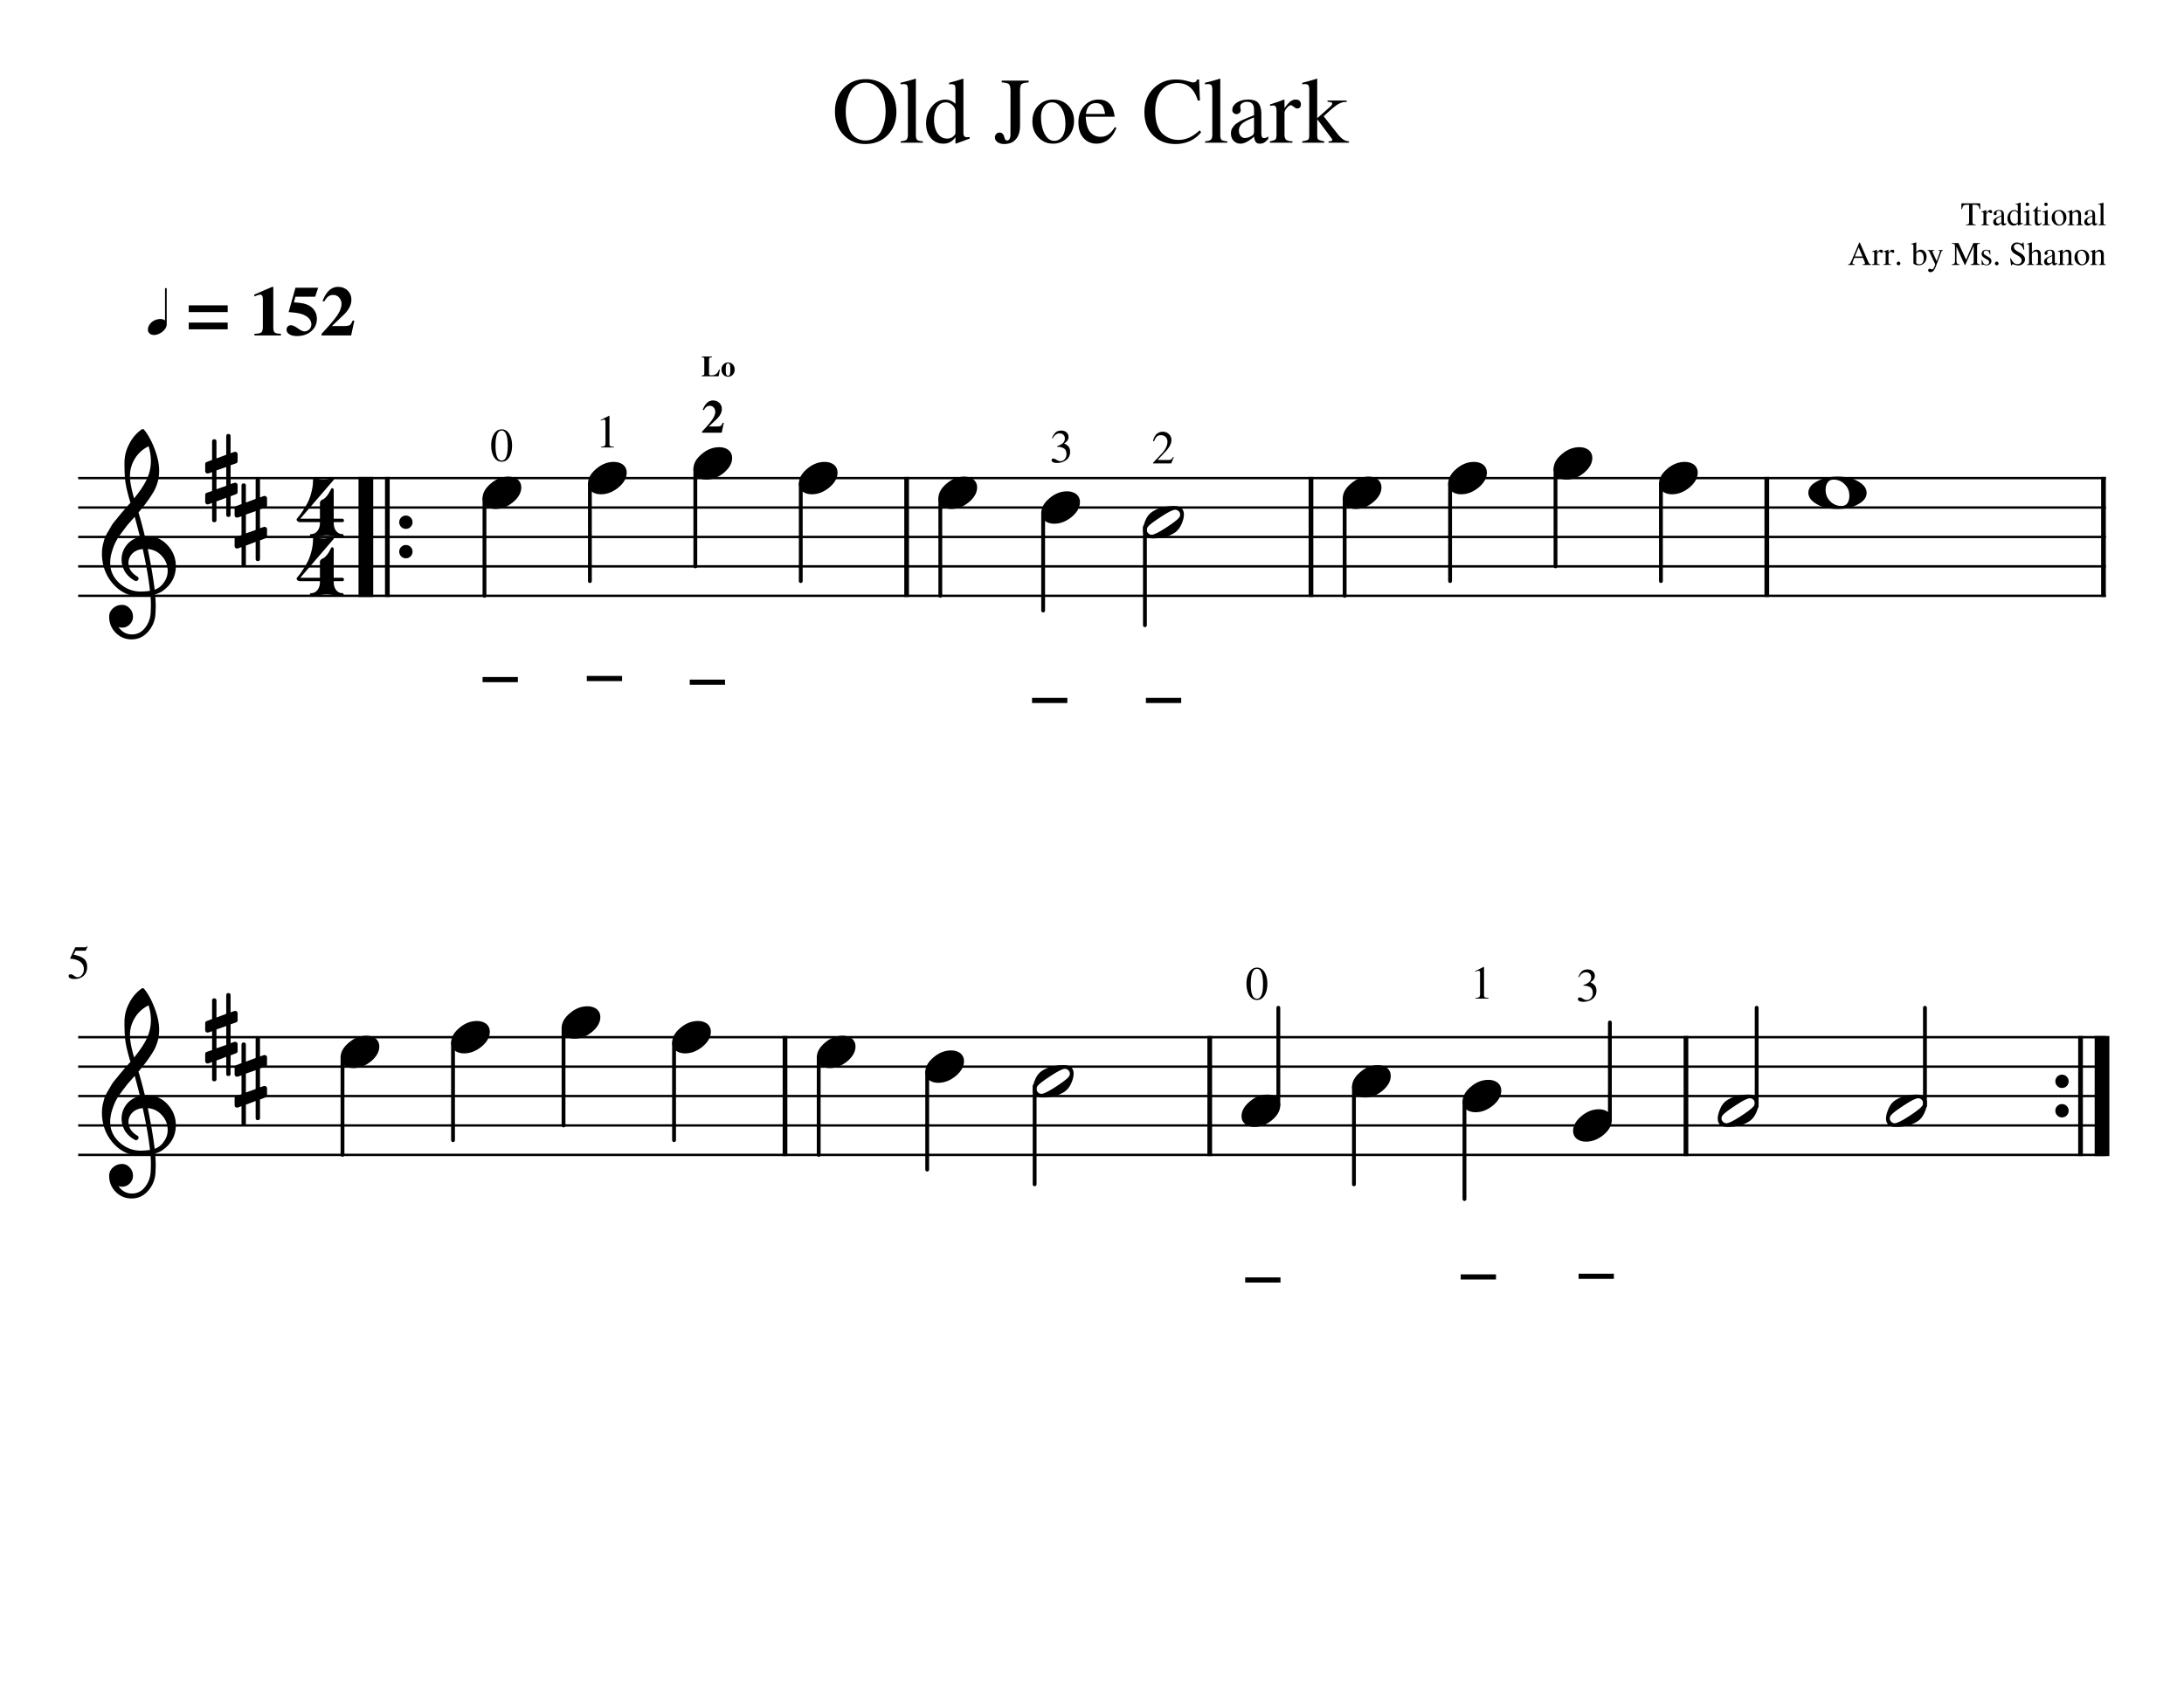
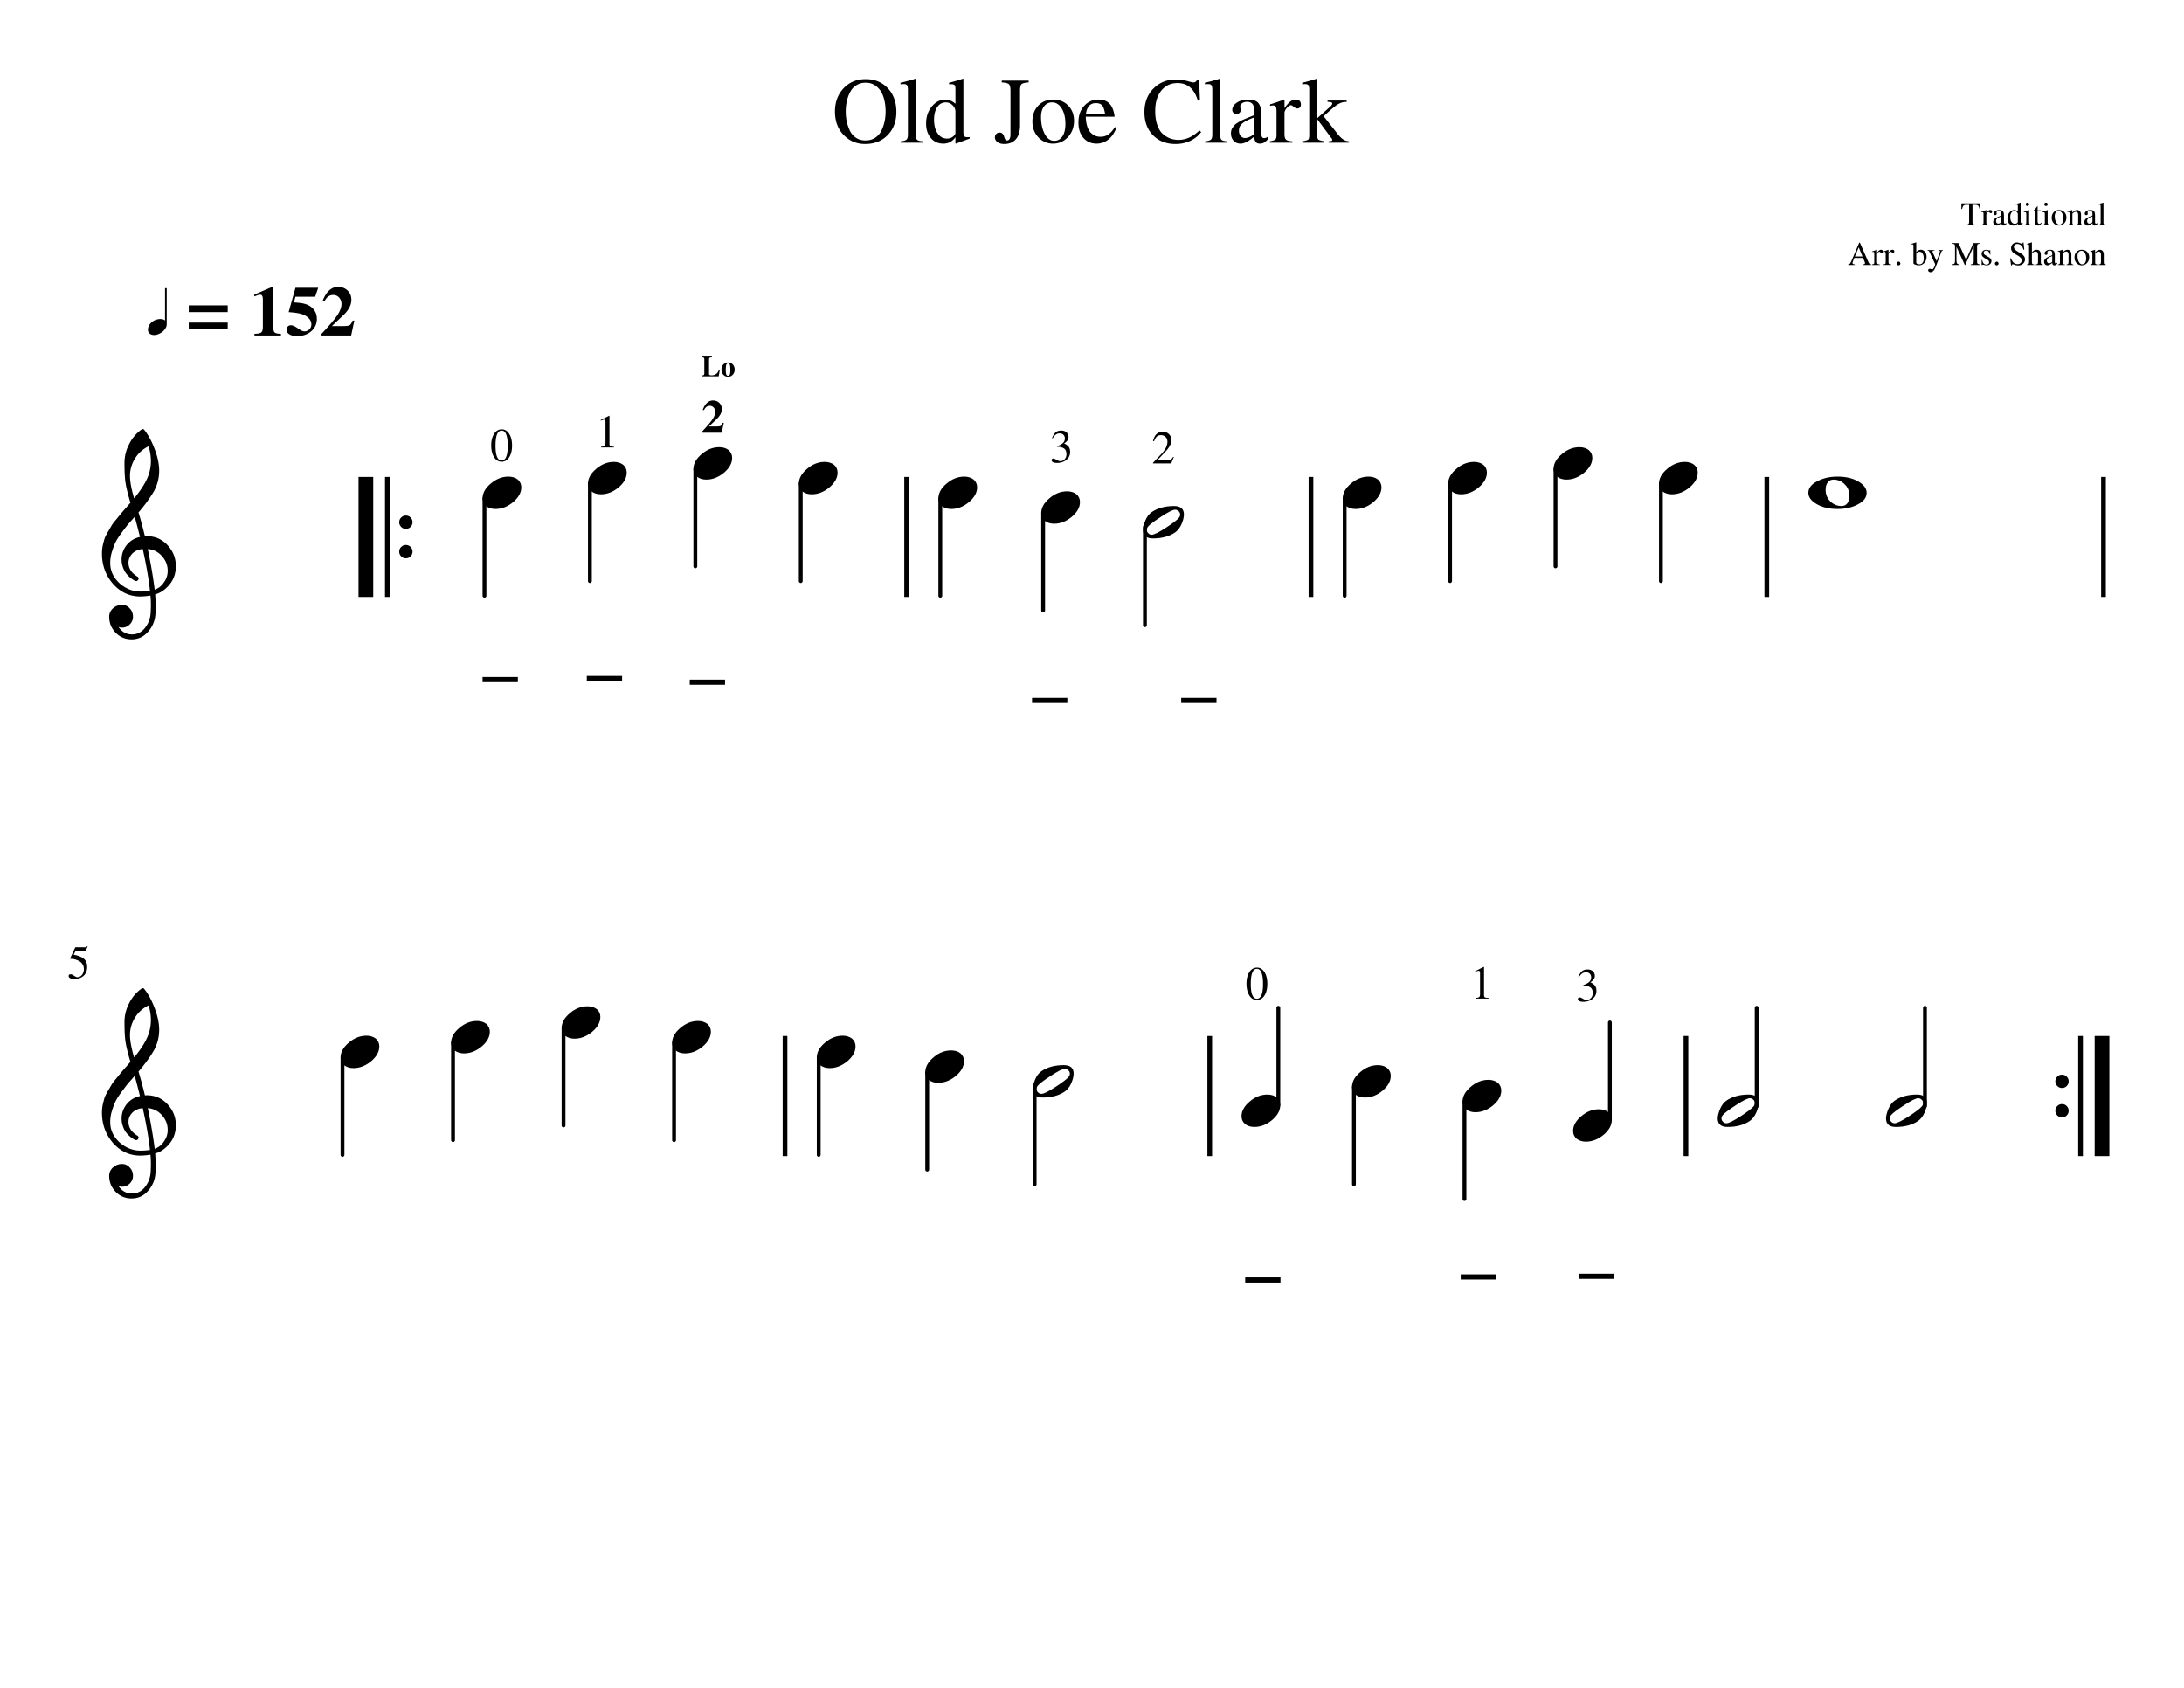
<svg xmlns="http://www.w3.org/2000/svg" width="3960" height="3060" version="1.2" baseProfile="tiny">
  <path fill="#fff" fill-rule="evenodd" d="M0 0h3960v3060H0V0" />
-   <path class="StaffLines" fill="none" stroke="#000" stroke-width="4.27" stroke-linejoin="bevel" d="M141.732 866.769H3818.27M141.732 920.117H3818.27M141.732 973.465H3818.27M141.732 1026.81H3818.27M141.732 1080.16H3818.27M141.732 1880.38H3818.27M141.732 1933.73H3818.27M141.732 1987.08H3818.27M141.732 2040.43H3818.27M141.732 2093.77H3818.27" />
  <path class="Text" d="M1568.61 261.107c-15.33 0-28.27-5.427-38.82-16.281-10.56-10.854-15.84-25.031-15.84-42.531 0-17.167 5.22-31.263 15.67-42.289 10.44-11.026 23.77-16.539 40-16.539 16.35 0 29.71 5.484 40.1 16.453 10.38 10.969 15.57 25.317 15.57 43.047 0 17.166-5.25 31.148-15.75 41.945s-24.14 16.195-40.93 16.195m37.14-58.312c0-8.125-.79-15.352-2.38-21.68-1.58-6.328-3.59-11.411-6.02-15.25-2.43-3.838-5.29-7.003-8.56-9.492-3.28-2.49-6.47-4.185-9.58-5.086a34.307 34.307 0 00-9.59-1.352c-5.54 0-10.52 1.185-14.93 3.555s-7.88 5.336-10.43 8.899c-2.54 3.562-4.66 7.77-6.36 12.625-1.69 4.854-2.85 9.513-3.47 13.976a99.1 99.1 0 00-.93 13.649c0 5.76.56 11.406 1.69 16.937 1.13 5.531 2.94 11.065 5.43 16.602 2.49 5.536 6.2 10 11.11 13.39 4.92 3.391 10.77 5.086 17.55 5.086 6.89 0 12.86-1.695 17.89-5.086 5.03-3.39 8.82-7.854 11.37-13.39 2.54-5.537 4.38-11.071 5.51-16.602a83.629 83.629 0 001.7-16.781m27.03-49.969v-2.719c11.28-2.718 20.34-5.213 27.19-7.484l.68.344v101.484c0 4.646.77 7.677 2.3 9.094 1.53 1.416 5.02 2.297 10.45 2.64v2.547h-40.28v-2.547c5.33-.458 8.84-1.479 10.53-3.062 1.7-1.583 2.55-4.646 2.55-9.188v-81.078c0-3.968-.51-6.69-1.53-8.164-1.02-1.474-2.89-2.211-5.61-2.211-2.26 0-4.35.115-6.28.344m100.3 107.609l-.69-.531v-11.172c-5.46 7.802-12.74 11.703-21.85 11.703-9.38 0-16.95-3.377-22.71-10.132-5.76-6.756-8.64-15.581-8.64-26.477 0-12 3.44-22.216 10.34-30.648 6.89-8.433 15.21-12.649 24.94-12.649 6.14 0 12.12 2.542 17.92 7.625v-26.75c0-3.552-.51-5.898-1.52-7.039-1.02-1.141-3.12-1.711-6.29-1.711-1.59 0-2.83.057-3.74.172v-2.719c10.38-2.718 18.76-5.213 25.14-7.484l.86.344v96.109c0 3.948.48 6.544 1.45 7.789.96 1.245 2.97 1.867 6.04 1.867.56 0 1.86-.057 3.9-.172v2.688l-25.15 9.187m-15.88-9.187c4.32 0 7.94-1.206 10.84-3.617 2.9-2.412 4.35-4.571 4.35-6.477v-38.703c0-4.479-1.76-8.401-5.29-11.766-3.53-3.364-7.57-5.046-12.12-5.046-6.49 0-11.67 2.859-15.54 8.578-3.87 5.718-5.8 13.343-5.8 22.875 0 10.323 2.16 18.596 6.48 24.82 4.33 6.224 10.02 9.336 17.08 9.336m95.09-10.875c2.38 0 4.25.737 5.61 2.211 1.37 1.474 2.28 3.117 2.73 4.93.45 1.812 1.08 3.455 1.87 4.929.79 1.474 1.86 2.211 3.22 2.211 4.31 0 6.47-3.739 6.47-11.219v-78.718c0-6.23-.91-10.222-2.72-11.977-1.82-1.755-6.18-2.862-13.1-3.32v-3.219h48.8v3.219c-6.92.458-11.25 1.565-13.01 3.32-1.75 1.755-2.63 5.747-2.63 11.977v62.906c0 10.656-2.5 18.901-7.49 24.734-4.98 5.834-12.07 8.75-21.25 8.75-4.87 0-8.89-1.133-12.07-3.398-3.17-2.266-4.75-5.211-4.75-8.836 0-2.271.82-4.255 2.46-5.953 1.64-1.698 3.59-2.547 5.86-2.547m97.49-59.844c10.95 0 19.96 3.628 27.04 10.883 7.08 7.255 10.62 16.44 10.62 27.555 0 11.781-3.68 21.638-11.04 29.57-7.36 7.932-16.35 11.898-26.96 11.898-10.62 0-19.52-3.825-26.71-11.476-7.19-7.651-10.78-17.201-10.78-28.649 0-11.666 3.51-21.213 10.52-28.64 7.02-7.427 16.12-11.141 27.31-11.141m-22.19 31.531c0 12.011 2.2 22.224 6.6 30.641 4.4 8.417 10.16 12.625 17.28 12.625 6.32 0 11.29-2.693 14.9-8.078 3.62-5.386 5.42-12.849 5.42-22.391 0-11.562-2.25-20.989-6.77-28.281-4.51-7.292-10.33-10.937-17.44-10.937-5.99 0-10.82 2.411-14.49 7.234s-5.5 11.219-5.5 19.187m81.1-.421c.21 7.01 1.18 13.046 2.88 18.109 1.7 5.062 3.91 8.846 6.63 11.351 2.72 2.506 5.47 4.287 8.24 5.344 2.78 1.058 5.7 1.586 8.76 1.586 5.44 0 10.17-1.336 14.2-4.008 4.02-2.672 8.07-7.179 12.14-13.523l2.72 1.172c-3.51 9.302-8.38 16.422-14.61 21.359-6.24 4.938-13.38 7.406-21.42 7.406-9.75 0-17.65-3.445-23.72-10.336-6.06-6.89-9.09-16.205-9.09-27.945 0-12.521 3.48-22.588 10.45-30.203 6.97-7.615 15.67-11.422 26.1-11.422 8.61 0 15.3 2.578 20.06 7.735 4.76 5.156 7.76 12.947 9.01 23.375h-52.35m.32-5.094h34.69c-1.13-7.365-2.89-12.464-5.27-15.297-2.38-2.833-6.18-4.25-11.39-4.25-10.2 0-16.21 6.516-18.03 19.547m106.08-3.063c0-17.583 5.43-31.867 16.3-42.851 10.86-10.985 24.38-16.477 40.56-16.477 7.27 0 14.09.888 20.45 2.664 6.36 1.776 10.05 2.664 11.07 2.664 3.75 0 6.13-1.776 7.15-5.328h3.58l1.53 38.078h-3.92c-6.24-21.083-18.45-31.625-36.62-31.625-12.38 0-22.23 4.591-29.56 13.774-7.33 9.182-10.99 21.481-10.99 36.898 0 9.854 1.28 18.38 3.83 25.578 2.56 7.198 6 12.638 10.32 16.321 4.31 3.682 8.77 6.346 13.37 7.992s9.51 2.469 14.73 2.469c13.4 0 26.07-5.724 37.98-17.172l3.07 3.062c-5.22 6.906-11.86 12.229-19.93 15.969-8.06 3.739-16.92 5.609-26.57 5.609-16.74 0-30.32-5.268-40.73-15.804-10.41-10.537-15.62-24.477-15.62-41.821m109.64-50.656v-2.719c11.28-2.718 20.35-5.213 27.19-7.484l.69.344v101.484c0 4.646.76 7.677 2.29 9.094 1.54 1.416 5.02 2.297 10.46 2.64v2.547h-40.28v-2.547c5.32-.458 8.83-1.479 10.53-3.062 1.7-1.583 2.54-4.646 2.54-9.188v-81.078c0-3.968-.51-6.69-1.53-8.164-1.02-1.474-2.89-2.211-5.61-2.211-2.26 0-4.35.115-6.28.344m47.25 89.125c0-2.031.23-3.922.67-5.672.45-1.75 1.23-3.385 2.35-4.906a98.8 98.8 0 013.18-4.141c1-1.239 2.51-2.508 4.51-3.804 2.01-1.297 3.68-2.368 5.02-3.211 1.34-.844 3.37-1.86 6.11-3.047 2.73-1.188 4.82-2.091 6.27-2.711 1.45-.62 3.74-1.55 6.86-2.789 3.13-1.24 5.41-2.141 6.86-2.703v-10.313c0-9.364-4.28-14.047-12.83-14.047-3.38 0-6.26.823-8.61 2.469-2.36 1.646-3.54 3.599-3.54 5.859 0 .917.14 2.167.42 3.75.28 1.584.42 2.605.42 3.063 0 1.927-.78 3.599-2.34 5.016-1.55 1.416-3.37 2.125-5.44 2.125-1.98 0-3.73-.737-5.24-2.211-1.52-1.474-2.28-3.175-2.28-5.102 0-5.333 2.77-9.841 8.32-13.523 5.54-3.683 12.37-5.524 20.48-5.524 9.07 0 15.32 2.229 18.75 6.688 3.43 4.458 5.14 11.255 5.14 20.39v32.985c0 3.718.37 6.284 1.11 7.695.74 1.411 2.07 2.117 4 2.117 2.37 0 4.87-1.073 7.48-3.219v4.454c-2.94 3.406-5.52 5.723-7.74 6.953-2.21 1.229-4.7 1.843-7.46 1.843-3.38 0-5.87-.989-7.45-2.968-1.59-1.98-2.6-5.235-3.03-9.766-9.68 8.49-17.89 12.734-24.64 12.734-5.07 0-9.22-1.729-12.47-5.187s-4.88-7.891-4.88-13.297m41.83-4.406v-24.516c-10.14 3.719-17.23 7.326-21.29 10.82-4.06 3.495-6.08 7.722-6.08 12.68 0 4.625 1.12 8.065 3.38 10.32 2.25 2.256 4.68 3.383 7.27 3.383 3.82 0 7.93-1.297 12.33-3.89 1.8-1.011 2.98-2.081 3.55-3.211.56-1.13.84-2.992.84-5.586m78.36-40.86c-1.7 0-3.79-.992-6.29-2.976-2.49-1.985-4.14-2.977-4.93-2.977-2.27 0-4.82 1.657-7.66 4.969-2.83 3.313-4.25 6.339-4.25 9.078v38.547c0 4.917.97 8.232 2.9 9.945 1.92 1.714 5.78 2.685 11.56 2.914v2.547h-40.97v-2.547c5.44-1.031 8.81-2.174 10.11-3.429 1.3-1.255 1.95-4.055 1.95-8.399v-42.828c0-3.771-.42-6.427-1.27-7.969-.85-1.541-2.35-2.312-4.51-2.312-1.81 0-3.79.229-5.94.687v-2.656c9.08-2.812 17.51-5.729 25.32-8.75l.85.328v15.188c4.2-5.834 7.77-9.878 10.72-12.133 2.94-2.255 6.17-3.383 9.69-3.383 2.95 0 5.24.771 6.88 2.313 1.64 1.541 2.46 3.682 2.46 6.422 0 2.312-.59 4.127-1.78 5.445-1.18 1.318-2.8 1.976-4.84 1.976m9-43.859v-2.719c9.69-2.385 18.53-4.88 26.52-7.484l.68.344v71.39l23.28-20.734c2.61-2.271 3.91-4.198 3.91-5.781 0-1.136-.59-1.93-1.78-2.383-1.19-.453-3.43-.737-6.72-.852v-2.375h34.69v2.547c-2.61 0-4.67.143-6.21.43-1.53.286-3.71 1.052-6.54 2.297-2.84 1.245-6.15 3.398-9.95 6.461-3.79 3.062-8.47 7.14-14.02 12.234l-4.94 4.594 26.02 32.984c3.51 4.302 6.77 7.388 9.77 9.258 3.01 1.87 6.38 2.919 10.12 3.148v2.547h-37.06v-2.547c4.53 0 6.79-.849 6.79-2.546 0-.459-.17-1-.51-1.625-.33-.625-.87-1.362-1.6-2.211-.74-.849-1.22-1.498-1.45-1.946l-23.8-31.797v29.079c0 4.072.65 6.677 1.96 7.812 1.3 1.135 4.9 2.214 10.79 3.234v2.547h-39.95v-2.547c6.11-1.02 9.77-2.07 10.96-3.148 1.19-1.078 1.79-3.826 1.79-8.242v-81.938c0-4.083-.51-6.833-1.53-8.25-1.02-1.416-2.95-2.125-5.78-2.125-1.59 0-3.4.115-5.44.344M3570.39 371.255h-3.25c-3.36 0-5.6.461-6.74 1.383-1.14.922-2.07 3.018-2.79 6.289h-1.44l.36-10.313h33.83l.36 10.313h-1.44c-.68-3.313-1.59-5.419-2.73-6.32-1.14-.901-3.41-1.352-6.8-1.352h-3.25v30.563c0 2.187.34 3.601 1.02 4.242.68.64 2.26 1.018 4.74 1.133v1.14h-17.51v-1.14c2.48-.157 4.04-.566 4.68-1.227.64-.661.96-2.263.96-4.805v-29.906m39.36 15.172c-.61 0-1.35-.349-2.23-1.047-.88-.698-1.46-1.047-1.74-1.047-.8 0-1.7.586-2.7 1.758-1 1.172-1.5 2.237-1.5 3.195v13.61c0 1.739.34 2.911 1.02 3.515.68.604 2.04.943 4.09 1.016v.906h-14.47v-.906c1.92-.354 3.12-.755 3.57-1.203.46-.448.69-1.438.69-2.969v-15.109c0-1.334-.15-2.271-.45-2.813-.3-.542-.83-.812-1.59-.812-.64 0-1.34.078-2.1.234v-.937c3.21-.99 6.19-2.016 8.94-3.079l.3.11v5.359c1.48-2.062 2.74-3.489 3.78-4.281 1.04-.792 2.18-1.188 3.42-1.188 1.04 0 1.85.271 2.43.813.58.542.87 1.297.87 2.266 0 .812-.21 1.45-.63 1.914-.42.463-.98.695-1.7.695m4.36 15.984c0-.718.08-1.385.23-2 .16-.614.43-1.192.83-1.734.4-.542.77-1.031 1.12-1.469.36-.437.89-.883 1.6-1.336.71-.453 1.3-.831 1.77-1.133.48-.302 1.19-.661 2.16-1.078.96-.416 1.7-.734 2.21-.953.51-.219 1.32-.547 2.42-.984 1.11-.438 1.91-.755 2.42-.953v-3.641c0-3.302-1.51-4.953-4.53-4.953-1.19 0-2.2.289-3.04.867-.84.578-1.26 1.268-1.26 2.07 0 .323.06.763.16 1.321.11.557.16.919.16 1.086 0 .677-.28 1.265-.83 1.765-.55.5-1.19.75-1.92.75-.7 0-1.32-.26-1.85-.781-.54-.521-.81-1.12-.81-1.797 0-1.885.98-3.476 2.94-4.773 1.96-1.297 4.37-1.946 7.23-1.946 3.2 0 5.4.787 6.61 2.36s1.81 3.969 1.81 7.187v11.641c0 1.312.13 2.219.4 2.719.26.5.73.75 1.42.75.83 0 1.71-.381 2.62-1.141v1.578c-1.03 1.198-1.94 2.013-2.72 2.445-.78.433-1.66.649-2.64.649-1.18 0-2.06-.349-2.62-1.047s-.92-1.844-1.06-3.437c-3.42 2.989-6.32 4.484-8.71 4.484-1.79 0-3.26-.609-4.4-1.828-1.15-1.219-1.72-2.781-1.72-4.688m14.76-1.547v-8.656c-3.58 1.313-6.09 2.583-7.51 3.813-1.43 1.229-2.14 2.724-2.14 4.484 0 1.625.39 2.836 1.18 3.633.8.797 1.65 1.195 2.57 1.195 1.35 0 2.8-.458 4.36-1.375.63-.354 1.05-.732 1.25-1.133.19-.401.29-1.054.29-1.961m30.05 8.063l-.23-.172v-3.953c-1.93 2.75-4.5 4.125-7.72 4.125-3.32 0-5.99-1.19-8.02-3.57-2.03-2.381-3.05-5.493-3.05-9.336 0-4.24 1.22-7.847 3.65-10.821 2.43-2.974 5.37-4.461 8.81-4.461 2.16 0 4.27.896 6.33 2.688v-9.438c0-1.26-.18-2.091-.54-2.492-.36-.401-1.11-.601-2.23-.601-.56 0-1 .02-1.31.062v-.969c3.65-.958 6.61-1.838 8.87-2.64l.3.125v33.922c0 1.395.17 2.312.51 2.75.35.437 1.06.656 2.13.656.2 0 .66-.021 1.39-.063v.954l-8.89 3.234m-5.59-3.234c1.52 0 2.79-.425 3.82-1.274 1.02-.849 1.54-1.612 1.54-2.289v-13.656c0-1.584-.63-2.969-1.87-4.156-1.25-1.188-2.68-1.782-4.29-1.782-2.28 0-4.11 1.011-5.48 3.032-1.37 2.02-2.05 4.713-2.05 8.078 0 3.635.76 6.552 2.29 8.75 1.52 2.198 3.54 3.297 6.04 3.297m18.73-20.938c-.87 0-1.71.057-2.52.172v-.891c2.82-.802 5.94-1.901 9.36-3.297l.24.172v21.297c0 2.167.25 3.539.75 4.117.5.578 1.73.946 3.69 1.102v.906h-14.29v-.906c2.09-.115 3.4-.471 3.94-1.07.54-.599.81-1.982.81-4.149v-13.922c0-1.312-.15-2.229-.45-2.75-.3-.521-.81-.781-1.53-.781m3.98-17.406c.89 0 1.64.302 2.25.906.61.604.91 1.323.91 2.156 0 .886-.3 1.617-.91 2.196-.61.578-1.36.867-2.25.867-.84 0-1.55-.3-2.14-.899a2.988 2.988 0 01-.87-2.156c0-.838.3-1.56.91-2.164.6-.604 1.3-.906 2.1-.906m24.57 13.984v1.797h-6.05v17.156c0 1.886.24 3.258.72 4.117.48.86 1.28 1.29 2.39 1.29 1.24 0 2.44-.698 3.61-2.094l.78.656c-1.93 3.115-4.33 4.672-7.2 4.672-3.61 0-5.41-2.552-5.41-7.656V383.13h-3.17c-.17-.115-.25-.245-.25-.391 0-.187.06-.338.18-.453.12-.114.35-.273.69-.476.35-.203.76-.495 1.25-.875.48-.38 1.14-1.071 1.99-2.071.84-1 1.77-2.198 2.78-3.593.65-.917 1.05-1.474 1.2-1.672.29 0 .44.26.44.781v6.953h6.05m5.09 3.422c-.87 0-1.71.057-2.51.172v-.891c2.81-.802 5.93-1.901 9.35-3.297l.24.172v21.297c0 2.167.25 3.539.75 4.117.5.578 1.73.946 3.69 1.102v.906h-14.28v-.906c2.08-.115 3.39-.471 3.93-1.07.54-.599.82-1.982.82-4.149v-13.922c0-1.312-.16-2.229-.46-2.75-.3-.521-.81-.781-1.53-.781m3.99-17.406c.88 0 1.63.302 2.24.906.61.604.91 1.323.91 2.156 0 .886-.3 1.617-.91 2.196-.61.578-1.36.867-2.24.867-.85 0-1.56-.3-2.15-.899a2.988 2.988 0 01-.87-2.156c0-.838.3-1.56.91-2.164.6-.604 1.3-.906 2.11-.906m23.81 13.39c3.87 0 7.06 1.279 9.55 3.836 2.5 2.558 3.74 5.8 3.74 9.727 0 4.156-1.29 7.633-3.89 10.43-2.6 2.796-5.77 4.195-9.52 4.195-3.74 0-6.88-1.349-9.42-4.047-2.54-2.698-3.81-6.068-3.81-10.109 0-4.115 1.24-7.482 3.72-10.102 2.47-2.62 5.68-3.93 9.63-3.93m-7.83 11.125c0 4.24.78 7.844 2.34 10.813 1.55 2.969 3.59 4.453 6.1 4.453 2.23 0 3.98-.95 5.26-2.852 1.27-1.901 1.91-4.533 1.91-7.898 0-4.083-.8-7.411-2.39-9.984-1.6-2.573-3.65-3.86-6.16-3.86-2.11 0-3.82.852-5.11 2.555-1.3 1.703-1.95 3.961-1.95 6.773m23.03-7.468v-1.016c2.97-.865 5.75-1.745 8.34-2.641l.43.11v4.687c2.03-1.896 3.63-3.169 4.8-3.82 1.17-.651 2.46-.977 3.85-.977 2.21 0 3.95.784 5.22 2.352 1.27 1.568 1.91 3.768 1.91 6.602v13.765c0 1.49.24 2.485.72 2.985s1.45.828 2.93.984v.906h-12.53v-.906c1.52-.115 2.53-.513 3.03-1.195.5-.683.75-1.967.75-3.852v-12.578c0-3.886-1.45-5.828-4.36-5.828-1 0-1.91.232-2.75.695-.83.464-1.96 1.372-3.39 2.727v16.906c0 1.083.28 1.846.84 2.289.56.443 1.6.721 3.12.836v.906h-12.78v-.906c1.52-.115 2.52-.464 3-1.047s.71-1.734.71-3.453v-14.922c0-1.49-.15-2.503-.47-3.039-.32-.536-.9-.805-1.74-.805-.76 0-1.31.078-1.63.235m30.53 18.015c0-.718.08-1.385.24-2 .15-.614.43-1.192.82-1.734.4-.542.78-1.031 1.13-1.469.35-.437.89-.883 1.59-1.336.71-.453 1.3-.831 1.78-1.133.47-.302 1.19-.661 2.15-1.078.97-.416 1.7-.734 2.21-.953.51-.219 1.32-.547 2.43-.984 1.1-.438 1.91-.755 2.42-.953v-3.641c0-3.302-1.51-4.953-4.53-4.953-1.19 0-2.2.289-3.04.867-.84.578-1.26 1.268-1.26 2.07 0 .323.05.763.16 1.321.1.557.15.919.15 1.086 0 .677-.27 1.265-.83 1.765-.55.5-1.19.75-1.92.75-.7 0-1.31-.26-1.85-.781s-.8-1.12-.8-1.797c0-1.885.98-3.476 2.93-4.773 1.96-1.297 4.37-1.946 7.24-1.946 3.2 0 5.4.787 6.61 2.36s1.81 3.969 1.81 7.187v11.641c0 1.312.13 2.219.39 2.719s.73.75 1.42.75c.84 0 1.71-.381 2.63-1.141v1.578c-1.03 1.198-1.94 2.013-2.72 2.445-.78.433-1.66.649-2.64.649-1.19 0-2.06-.349-2.63-1.047-.56-.698-.91-1.844-1.06-3.437-3.42 2.989-6.32 4.484-8.7 4.484-1.79 0-3.26-.609-4.41-1.828-1.14-1.219-1.72-2.781-1.72-4.688m14.77-1.547v-8.656c-3.59 1.313-6.09 2.583-7.52 3.813-1.42 1.229-2.14 2.724-2.14 4.484 0 1.625.4 2.836 1.19 3.633.79.797 1.64 1.195 2.56 1.195 1.36 0 2.81-.458 4.36-1.375.64-.354 1.05-.732 1.25-1.133.2-.401.3-1.054.3-1.961m10.12-29.906v-.969c3.99-.958 7.2-1.838 9.61-2.64l.24.125v35.812c0 1.646.27 2.719.81 3.219s1.77.807 3.69.922v.906h-14.22v-.906c1.88-.156 3.13-.513 3.72-1.07.6-.558.9-1.638.9-3.243v-28.625c0-1.395-.18-2.354-.54-2.875-.36-.52-1.02-.781-1.99-.781-.79 0-1.53.042-2.22.125M3392.62 479.193v1.14h-15.29v-1.14c1.59-.042 2.69-.201 3.29-.477.61-.276.91-.789.91-1.539 0-.938-.38-2.255-1.14-3.953l-2.47-5.672h-15.72l-2.76 6.922c-.32.823-.47 1.588-.47 2.297 0 1.614 1.36 2.422 4.07 2.422v1.14h-11.87v-1.14c1.48-.084 2.63-.654 3.45-1.711.81-1.058 2.14-3.769 3.99-8.133l12.47-29.453h1.2l14.94 34.078c.97 2.198 1.77 3.596 2.4 4.195.64.599 1.64.94 3 1.024m-29.4-14.282h13.86l-6.96-16.5-6.9 16.5m48.42-6.484c-.61 0-1.35-.349-2.23-1.047-.88-.698-1.46-1.047-1.74-1.047-.8 0-1.7.586-2.7 1.758-1 1.172-1.5 2.237-1.5 3.195v13.61c0 1.739.34 2.911 1.02 3.515.68.604 2.04.943 4.09 1.016v.906h-14.47v-.906c1.92-.354 3.12-.755 3.58-1.203.45-.448.68-1.438.68-2.969v-15.109c0-1.334-.15-2.271-.45-2.813-.3-.542-.83-.812-1.59-.812-.64 0-1.34.078-2.1.234v-.937c3.21-.99 6.19-2.016 8.94-3.079l.3.11v5.359c1.48-2.062 2.74-3.489 3.78-4.281 1.04-.792 2.18-1.188 3.42-1.188 1.04 0 1.85.271 2.43.813.58.542.87 1.297.87 2.266 0 .812-.21 1.45-.63 1.914-.42.463-.98.695-1.7.695m20.69 0c-.61 0-1.35-.349-2.23-1.047-.88-.698-1.46-1.047-1.74-1.047-.8 0-1.71.586-2.71 1.758-1 1.172-1.5 2.237-1.5 3.195v13.61c0 1.739.35 2.911 1.03 3.515.68.604 2.04.943 4.08 1.016v.906h-14.47v-.906c1.93-.354 3.12-.755 3.58-1.203.46-.448.69-1.438.69-2.969v-15.109c0-1.334-.15-2.271-.45-2.813-.3-.542-.84-.812-1.6-.812-.63 0-1.33.078-2.09.234v-.937c3.21-.99 6.19-2.016 8.94-3.079l.29.11v5.359c1.48-2.062 2.74-3.489 3.79-4.281 1.04-.792 2.18-1.188 3.42-1.188 1.04 0 1.85.271 2.43.813.58.542.86 1.297.86 2.266 0 .812-.2 1.45-.62 1.914-.42.463-.99.695-1.7.695m10.03 15.906c.91 0 1.7.341 2.35 1.024.65.682.98 1.481.98 2.398 0 .875-.34 1.633-1.01 2.273-.67.641-1.47.961-2.39.961-.86 0-1.61-.32-2.25-.961-.63-.64-.95-1.398-.95-2.273 0-.917.33-1.716.98-2.398.65-.683 1.41-1.024 2.29-1.024m32.15-34.859v18.203c.61-1.438 1.69-2.62 3.24-3.547 1.55-.927 3.24-1.391 5.08-1.391 2.93 0 5.39 1.245 7.37 3.735 1.98 2.489 2.97 5.562 2.97 9.219 0 4.302-1.33 7.916-3.98 10.843-2.66 2.927-5.94 4.391-9.83 4.391-2.41 0-4.67-.399-6.78-1.195-2.11-.797-3.16-1.644-3.16-2.539v-31.235c0-1.239-.19-2.06-.57-2.461-.38-.401-1.17-.601-2.37-.601-.45 0-.79.02-1.03.062v-.969a83.12 83.12 0 008.77-2.64l.29.125m0 21.422v15.312c0 .771.58 1.451 1.74 2.039 1.15.589 2.51.883 4.06.883 2.47 0 4.38-.932 5.73-2.797 1.36-1.864 2.04-4.479 2.04-7.844 0-3.687-.69-6.635-2.07-8.843-1.37-2.209-3.23-3.313-5.57-3.313-1.56 0-2.93.466-4.13 1.399-1.2.932-1.8 1.987-1.8 3.164m28.85 27.484c1.12 0 2.3-1.242 3.54-3.727 1.24-2.484 1.86-4.304 1.86-5.46 0-.521-.88-2.542-2.64-6.063l-7.92-17.031c-.48-1.042-1.5-1.683-3.06-1.922v-.844h12.36v.906c-1.28.042-2.18.183-2.71.422-.52.24-.78.636-.78 1.188 0 .604.21 1.364.61 2.281l6.89 15.188 5.83-16.563c.16-.365.24-.703.24-1.016 0-1-.96-1.5-2.88-1.5v-.906h8.09v.906c-.71.073-1.28.3-1.7.68-.42.38-.81 1.05-1.17 2.008l-9.23 24.484c-1.61 4.323-3.2 7.404-4.78 9.242-1.58 1.839-3.37 2.758-5.37 2.758-1.28 0-2.34-.33-3.17-.992-.84-.661-1.26-1.492-1.26-2.492 0-.719.26-1.339.77-1.859.52-.521 1.12-.782 1.81-.782.87 0 1.81.183 2.81.547 1 .365 1.62.547 1.86.547m75.34-42.422l-15.36 34.375h-.84l-15.06-33v24.188c0 3.031.35 5.039 1.07 6.023.72.984 2.24 1.534 4.57 1.649v1.14h-14.1v-1.14c2.48-.157 4.07-.706 4.77-1.649.7-.943 1.04-2.95 1.04-6.023v-24.36c0-2.208-.33-3.622-.99-4.242-.66-.62-2.23-1.008-4.71-1.164v-1.141h11.89l13.86 30.297 13.25-30.297h11.94v1.141c-2.24.198-3.67.617-4.29 1.258-.62.64-.93 2.023-.93 4.148v26.625c0 2.125.32 3.519.96 4.18.64.661 2.06 1.07 4.26 1.227v1.14h-16.8v-1.14c2.37-.157 3.87-.586 4.51-1.29.64-.703.96-2.294.96-4.773v-27.172m28.31 7.969c.05 0 .37-.198.97-.594h.66l.23 8.156h-.89c-.69-2.677-1.53-4.575-2.53-5.695-1-1.12-2.36-1.68-4.08-1.68-1.35 0-2.46.381-3.33 1.141-.86.76-1.29 1.74-1.29 2.938 0 1.718.86 3.078 2.59 4.078l6.47 3.843c1.8 1.084 3.09 2.175 3.88 3.274.78 1.099 1.17 2.388 1.17 3.867 0 2.083-.83 3.883-2.49 5.398-1.67 1.516-3.66 2.274-5.98 2.274-1 0-2.34-.18-4.02-.539-1.67-.36-2.72-.539-3.12-.539-.6 0-1.05.239-1.38.719h-.78v-9.36h.97c.64 2.802 1.4 4.781 2.28 5.938 1.27 1.645 3.05 2.468 5.33 2.468 1.52 0 2.73-.39 3.63-1.171.9-.782 1.35-1.834 1.35-3.157 0-1.791-1.04-3.291-3.12-4.5l-3.47-1.968c-2.56-1.438-4.37-2.818-5.44-4.141-1.06-1.323-1.59-2.823-1.59-4.5 0-2.167.77-3.938 2.31-5.313 1.54-1.375 3.5-2.062 5.86-2.062 1.31 0 2.55.187 3.71.562 1.16.375 1.86.563 2.1.563m13.41 20.406c.92 0 1.7.341 2.35 1.024.65.682.98 1.481.98 2.398 0 .875-.34 1.633-1.01 2.273-.67.641-1.47.961-2.38.961-.87 0-1.62-.32-2.25-.961-.64-.64-.96-1.398-.96-2.273 0-.917.33-1.716.98-2.398.65-.683 1.41-1.024 2.29-1.024m45.17-2.25c0-1.864-.66-3.523-1.98-4.976-1.33-1.454-2.93-2.698-4.82-3.735a197.938 197.938 0 01-5.61-3.195 16.453 16.453 0 01-4.74-4.211c-1.32-1.714-1.97-3.706-1.97-5.977 0-3.073 1.02-5.573 3.07-7.5 2.06-1.927 4.47-2.89 7.25-2.89 1.69 0 3.52.364 5.49 1.094 1.97.729 3.16 1.093 3.56 1.093 1.05 0 1.7-.729 1.94-2.187h1.26l1.35 12.953h-1.52c-.97-3.521-2.45-6.12-4.43-7.797-1.99-1.677-4.2-2.516-6.61-2.516-1.85 0-3.35.516-4.52 1.547-1.17 1.032-1.75 2.365-1.75 4 0 1.594.68 3.107 2.05 4.539 1.36 1.433 3.63 3.024 6.81 4.774 3.98 2.114 6.86 4.195 8.63 6.242 1.78 2.047 2.67 4.305 2.67 6.773 0 3.125-1.19 5.75-3.57 7.875-2.37 2.125-5.29 3.188-8.76 3.188-2 0-4.03-.37-6.09-1.109-2.05-.74-3.32-1.11-3.8-1.11-.44 0-.81.208-1.13.625-.31.417-.49.927-.53 1.531h-1.33l-1.79-12.843h1.39c1.47 3.614 3.18 6.278 5.14 7.992 1.96 1.713 4.27 2.57 6.94 2.57 2.2 0 3.99-.627 5.35-1.883 1.37-1.255 2.05-2.877 2.05-4.867m18.61-12.328v14.453c0 2.083.24 3.425.72 4.024.48.599 1.6.997 3.36 1.195v.906h-13.03v-.906c1.73-.24 2.8-.638 3.22-1.195.41-.558.62-1.899.62-4.024v-28.25c0-1.281-.17-2.122-.51-2.523-.33-.401-1.08-.602-2.24-.602-.28 0-.62.042-1.03.125v-.969c2.84-.76 5.7-1.64 8.58-2.64l.31.187v18.235c1.34-1.802 2.7-3.091 4.08-3.868 1.37-.776 2.94-1.164 4.69-1.164 4.94 0 7.42 3.177 7.42 9.532v11.937c0 2.083.19 3.396.57 3.938.38.541 1.39.968 3.04 1.281v.906h-12.78v-.906c1.72-.156 2.82-.555 3.32-1.195.5-.641.75-1.982.75-4.024v-11.875c0-4.239-1.49-6.359-4.48-6.359-1.15 0-2.23.289-3.24.867-1.02.578-2.14 1.549-3.37 2.914m22.13 14.656c0-.718.07-1.385.23-2 .16-.614.43-1.192.83-1.734.39-.542.77-1.031 1.12-1.469.36-.437.89-.883 1.6-1.336.71-.453 1.3-.831 1.77-1.133.47-.302 1.19-.661 2.16-1.078.96-.416 1.7-.734 2.21-.953.51-.219 1.32-.547 2.42-.984 1.1-.438 1.91-.755 2.42-.953v-3.641c0-3.302-1.51-4.953-4.53-4.953-1.19 0-2.2.289-3.04.867-.84.578-1.26 1.268-1.26 2.07 0 .323.06.763.16 1.321.1.557.16.919.16 1.086 0 .677-.28 1.265-.83 1.765-.55.5-1.19.75-1.92.75-.7 0-1.32-.26-1.86-.781-.53-.521-.8-1.12-.8-1.797 0-1.885.98-3.476 2.94-4.773 1.96-1.297 4.37-1.946 7.23-1.946 3.2 0 5.4.787 6.61 2.36s1.81 3.969 1.81 7.187v11.641c0 1.312.13 2.219.39 2.719s.74.75 1.43.75c.83 0 1.7-.381 2.62-1.141v1.578c-1.03 1.198-1.94 2.013-2.72 2.445-.78.433-1.66.649-2.64.649-1.19 0-2.06-.349-2.62-1.047-.57-.698-.92-1.844-1.07-3.437-3.41 2.989-6.31 4.484-8.7 4.484-1.79 0-3.26-.609-4.41-1.828-1.14-1.219-1.71-2.781-1.71-4.688m14.76-1.547v-8.656c-3.58 1.313-6.09 2.583-7.51 3.813-1.43 1.229-2.14 2.724-2.14 4.484 0 1.625.39 2.836 1.18 3.633.79.797 1.65 1.195 2.57 1.195 1.35 0 2.8-.458 4.35-1.375.64-.354 1.06-.732 1.25-1.133.2-.401.3-1.054.3-1.961m10.13-16.468v-1.016c2.97-.865 5.75-1.745 8.34-2.641l.42.11v4.687c2.03-1.896 3.64-3.169 4.81-3.82 1.17-.651 2.45-.977 3.85-.977 2.21 0 3.95.784 5.22 2.352 1.27 1.568 1.9 3.768 1.9 6.602v13.765c0 1.49.24 2.485.72 2.985s1.46.828 2.94.984v.906h-12.53v-.906c1.52-.115 2.53-.513 3.03-1.195.5-.683.75-1.967.75-3.852v-12.578c0-3.886-1.45-5.828-4.36-5.828-1 0-1.92.232-2.75.695-.83.464-1.96 1.372-3.39 2.727v16.906c0 1.083.28 1.846.84 2.289.55.443 1.59.721 3.11.836v.906h-12.78v-.906c1.52-.115 2.52-.464 3-1.047s.72-1.734.72-3.453v-14.922c0-1.49-.16-2.503-.48-3.039-.31-.536-.89-.805-1.74-.805-.76 0-1.3.078-1.62.235m43.57-3.657c3.88 0 7.06 1.279 9.56 3.836 2.49 2.558 3.74 5.8 3.74 9.727 0 4.156-1.3 7.633-3.9 10.43-2.6 2.796-5.77 4.195-9.51 4.195-3.75 0-6.89-1.349-9.42-4.047-2.54-2.698-3.81-6.068-3.81-10.109 0-4.115 1.24-7.482 3.71-10.102 2.48-2.62 5.69-3.93 9.63-3.93m-7.82 11.125c0 4.24.78 7.844 2.33 10.813 1.56 2.969 3.59 4.453 6.1 4.453 2.23 0 3.99-.95 5.26-2.852 1.28-1.901 1.92-4.533 1.92-7.898 0-4.083-.8-7.411-2.39-9.984-1.6-2.573-3.65-3.86-6.16-3.86-2.12 0-3.82.852-5.12 2.555-1.29 1.703-1.94 3.961-1.94 6.773m23.03-7.468v-1.016c2.97-.865 5.75-1.745 8.34-2.641l.42.11v4.687c2.03-1.896 3.64-3.169 4.81-3.82 1.17-.651 2.45-.977 3.85-.977 2.21 0 3.95.784 5.22 2.352 1.27 1.568 1.9 3.768 1.9 6.602v13.765c0 1.49.24 2.485.72 2.985s1.46.828 2.94.984v.906h-12.53v-.906c1.52-.115 2.53-.513 3.03-1.195.5-.683.75-1.967.75-3.852v-12.578c0-3.886-1.45-5.828-4.36-5.828-1 0-1.92.232-2.75.695-.83.464-1.96 1.372-3.39 2.727v16.906c0 1.083.28 1.846.84 2.289.55.443 1.59.721 3.11.836v.906h-12.78v-.906c1.52-.115 2.52-.464 3-1.047s.72-1.734.72-3.453v-14.922c0-1.49-.16-2.503-.47-3.039-.32-.536-.9-.805-1.75-.805-.76 0-1.3.078-1.62.235" />
  <path class="MeasureNumber" d="M152.076 1756.98c0-3.03-.664-5.72-1.992-8.06-1.328-2.34-2.943-4.16-4.844-5.45-1.901-1.28-4.029-2.34-6.383-3.17-2.354-.83-4.393-1.37-6.117-1.63-1.724-.26-3.242-.39-4.555-.39-.677 0-1.015-.23-1.015-.69 0-.16.031-.3.094-.4l9.265-19.79h17.766c.906 0 1.627-.14 2.164-.42.536-.28 1.117-.87 1.742-1.78l.766.6-3.235 7.1c-.229.48-.88.72-1.953.72h-16.656l-3.578 7.28c8.281 1.49 14.432 3.91 18.453 7.25 4.021 3.35 6.031 8.25 6.031 14.71 0 3.38-.523 6.39-1.57 9.03-1.047 2.63-2.378 4.76-3.992 6.37a20.61 20.61 0 01-5.61 3.96c-2.125 1.03-4.166 1.73-6.125 2.1-1.958.37-3.927.55-5.906.55-3.177 0-5.7-.47-7.57-1.41s-2.805-2.25-2.805-3.91c0-2.12 1.219-3.18 3.656-3.18 1.584 0 3.638.88 6.164 2.64 2.526 1.75 4.524 2.63 5.993 2.63 3.343 0 6.148-1.42 8.414-4.24 2.265-2.83 3.398-6.3 3.398-10.42" />
  <path class="BarLine" fill="none" stroke="#000" stroke-width="26.67" stroke-linejoin="bevel" d="M663.393 864.635V1082.3" />
  <path class="BarLine" fill="none" stroke="#000" stroke-width="8.54" stroke-linejoin="bevel" d="M702.337 864.635V1082.3" />
  <path class="BarLine" d="M727.394 955.327c-2.367-2.357-3.551-5.202-3.551-8.536 0-3.334 1.184-6.185 3.551-8.552 2.367-2.368 5.218-3.551 8.552-3.551 3.335 0 6.18 1.183 8.536 3.55 2.356 2.368 3.534 5.219 3.534 8.553 0 3.334-1.178 6.18-3.534 8.536s-5.201 3.534-8.536 3.534c-3.334 0-6.185-1.178-8.552-3.534M727.394 1008.672c-2.367-2.357-3.551-5.202-3.551-8.536 0-3.334 1.184-6.185 3.551-8.552 2.367-2.368 5.218-3.551 8.552-3.551 3.335 0 6.18 1.183 8.536 3.55 2.356 2.368 3.534 5.219 3.534 8.553 0 3.334-1.178 6.18-3.534 8.536s-5.201 3.534-8.536 3.534c-3.334 0-6.185-1.178-8.552-3.534" />
  <path class="BarLine" fill="none" stroke="#000" stroke-width="8.54" stroke-linejoin="bevel" d="M1643.87 864.635V1082.3M2377.03 864.635V1082.3M3203.54 864.635V1082.3M3814 864.635V1082.3M1423.38 1878.25v217.66M2193.48 1878.25v217.66M3056.94 1878.25v217.66" />
  <path class="BarLine" d="M3730.261 1968.942c-2.367-2.357-3.551-5.202-3.551-8.536 0-3.334 1.184-6.185 3.551-8.552 2.367-2.368 5.218-3.551 8.552-3.551 3.335 0 6.18 1.183 8.536 3.55 2.356 2.368 3.534 5.219 3.534 8.553 0 3.334-1.178 6.18-3.534 8.536s-5.201 3.534-8.536 3.534c-3.334 0-6.185-1.178-8.552-3.534M3730.261 2022.292c-2.367-2.357-3.551-5.202-3.551-8.536 0-3.334 1.184-6.185 3.551-8.552 2.367-2.368 5.218-3.551 8.552-3.551 3.335 0 6.18 1.183 8.536 3.55 2.356 2.368 3.534 5.219 3.534 8.553 0 3.334-1.178 6.18-3.534 8.536s-5.201 3.534-8.536 3.534c-3.334 0-6.185-1.178-8.552-3.534" />
  <path class="BarLine" fill="none" stroke="#000" stroke-width="8.54" stroke-linejoin="bevel" d="M3772.41 1878.25v217.66" />
  <path class="BarLine" fill="none" stroke="#000" stroke-width="26.67" stroke-linejoin="bevel" d="M3811.35 1878.25v217.66" />
  <path class="Stem" fill="none" stroke="#000" stroke-width="6.94" stroke-linecap="round" stroke-linejoin="bevel" d="M878.448 903.463v176.697M1069.6 876.789v176.701M1260.76 850.115v176.695M1451.92 876.789v176.701M1704.96 903.463v176.697M1891.42 930.137v176.703M2075.96 955.156v178.354M2438.11 903.463v176.697M2629.27 876.789v176.701M2820.43 850.115v176.695M3011.58 876.789v176.701M621.014 1917.08v176.69M821.407 1890.4v176.7M1021.8 1863.73v176.7M1222.19 1890.4v176.7M1484.47 1917.08v176.69M1681.19 1943.75v176.7M1875.99 1968.77v178.35M2317.87 2003.73v-176.7M2454.96 1970.42v176.7M2655.35 1997.1v176.7M2919.04 2030.41v-176.7M3185.17 2005.56v-178.53M3490.29 2005.56v-178.53" />
  <path class="Note" d="M921.86 864.068c6.668 0 12.303 1.734 16.904 5.202 4.29 3.756 6.435 8.48 6.435 14.17 0 9.58-4.923 18.539-14.77 26.874-10.003 8.336-20.706 12.504-32.11 12.504-6.668 0-12.292-1.734-16.87-5.202-4.313-3.756-6.469-8.48-6.469-14.17 0-9.58 5.001-18.539 15.004-26.874 9.736-8.336 20.361-12.504 31.876-12.504M1113.02 837.394c6.668 0 12.303 1.734 16.904 5.202 4.29 3.756 6.435 8.48 6.435 14.17 0 9.58-4.923 18.539-14.77 26.874-10.003 8.336-20.706 12.504-32.11 12.504-6.668 0-12.292-1.734-16.87-5.202-4.313-3.756-6.469-8.48-6.469-14.17 0-9.58 5.001-18.539 15.004-26.874 9.736-8.336 20.361-12.504 31.876-12.504M1304.17 810.72c6.668 0 12.303 1.734 16.904 5.202 4.29 3.756 6.435 8.48 6.435 14.17 0 9.58-4.923 18.539-14.77 26.874-10.003 8.336-20.706 12.504-32.11 12.504-6.668 0-12.292-1.734-16.87-5.202-4.313-3.756-6.469-8.48-6.469-14.17 0-9.58 5.001-18.539 15.004-26.874 9.736-8.336 20.361-12.504 31.876-12.504M1495.33 837.394c6.668 0 12.303 1.734 16.904 5.202 4.29 3.756 6.435 8.48 6.435 14.17 0 9.58-4.923 18.539-14.77 26.874-10.003 8.336-20.706 12.504-32.11 12.504-6.668 0-12.292-1.734-16.87-5.202-4.313-3.756-6.469-8.48-6.469-14.17 0-9.58 5.001-18.539 15.004-26.874 9.736-8.336 20.361-12.504 31.876-12.504M1748.37 864.068c6.668 0 12.303 1.734 16.904 5.202 4.29 3.756 6.435 8.48 6.435 14.17 0 9.58-4.923 18.539-14.77 26.874-10.003 8.336-20.706 12.504-32.11 12.504-6.668 0-12.292-1.734-16.87-5.202-4.313-3.756-6.469-8.48-6.469-14.17 0-9.58 5.001-18.539 15.004-26.874 9.736-8.336 20.361-12.504 31.876-12.504M1934.83 890.742c6.668 0 12.303 1.734 16.904 5.202 4.29 3.756 6.435 8.48 6.435 14.17 0 9.58-4.923 18.539-14.77 26.874-10.003 8.336-20.706 12.504-32.11 12.504-6.668 0-12.292-1.734-16.87-5.202-4.313-3.756-6.469-8.48-6.469-14.17 0-9.58 5.001-18.539 15.004-26.874 9.736-8.336 20.361-12.504 31.876-12.504M2139.809 932.82c0-2.356-.9-4.367-2.701-6.035-1.823-1.8-3.912-2.7-6.269-2.7-4.156 0-12.559 4.168-25.206 12.503-13.07 8.47-21.062 14.515-23.974 18.139-1.534 1.933-2.3 3.945-2.3 6.035 0 2.356.91 4.367 2.734 6.035 1.667 1.8 3.745 2.7 6.235 2.7 4.023 0 12.503-4.168 25.44-12.503 12.781-8.336 20.695-14.382 23.74-18.139 1.534-1.8 2.3-3.812 2.3-6.035m-11.036-15.404c11.937 0 17.905 5.135 17.905 15.404 0 5.002-1.456 10.837-4.368 17.505-2.912 6.535-6.802 11.537-11.67 15.004-10.691 7.225-24.095 10.837-40.21 10.837-11.96 0-17.939-5.135-17.939-15.404 0-4.58 1.456-10.348 4.368-17.305 2.778-6.669 6.668-11.737 11.67-15.204 10.714-7.225 24.129-10.837 40.244-10.837M2481.52 864.068c6.668 0 12.303 1.734 16.904 5.202 4.29 3.756 6.435 8.48 6.435 14.17 0 9.58-4.923 18.539-14.77 26.874-10.003 8.336-20.706 12.504-32.11 12.504-6.668 0-12.292-1.734-16.87-5.202-4.313-3.756-6.469-8.48-6.469-14.17 0-9.58 5.001-18.539 15.004-26.874 9.736-8.336 20.361-12.504 31.876-12.504M2672.68 837.394c6.668 0 12.303 1.734 16.904 5.202 4.29 3.756 6.435 8.48 6.435 14.17 0 9.58-4.923 18.539-14.77 26.874-10.003 8.336-20.706 12.504-32.11 12.504-6.668 0-12.292-1.734-16.87-5.202-4.313-3.756-6.469-8.48-6.469-14.17 0-9.58 5.001-18.539 15.004-26.874 9.736-8.336 20.361-12.504 31.876-12.504M2863.84 810.72c6.668 0 12.303 1.734 16.904 5.202 4.29 3.756 6.435 8.48 6.435 14.17 0 9.58-4.923 18.539-14.77 26.874-10.003 8.336-20.706 12.504-32.11 12.504-6.668 0-12.292-1.734-16.87-5.202-4.313-3.756-6.469-8.48-6.469-14.17 0-9.58 5.001-18.539 15.004-26.874 9.736-8.336 20.361-12.504 31.876-12.504M3054.99 837.394c6.668 0 12.303 1.734 16.904 5.202 4.29 3.756 6.435 8.48 6.435 14.17 0 9.58-4.923 18.539-14.77 26.874-10.003 8.336-20.706 12.504-32.11 12.504-6.668 0-12.292-1.734-16.87-5.202-4.313-3.756-6.469-8.48-6.469-14.17 0-9.58 5.001-18.539 15.004-26.874 9.736-8.336 20.361-12.504 31.876-12.504M3324.716 869.47c-5.001 0-8.614 1.733-10.836 5.201-2.49 3.334-3.735 7.858-3.735 13.57 0 6.536 1.734 12.16 5.202 16.872 3.467 4.579 7.29 7.78 11.47 9.603 3.734 1.8 7.69 2.7 11.87 2.7 4.867 0 8.546-1.733 11.036-5.201 2.356-3.49 3.534-8.013 3.534-13.57 0-6.536-1.734-12.16-5.201-16.872-3.468-4.446-7.213-7.646-11.237-9.603-4.045-1.8-8.08-2.7-12.103-2.7m7.102-5.402c15.004 0 27.507 2.912 37.51 8.736 10.136 5.846 15.204 12.726 15.204 20.639 0 8.469-5.212 15.415-15.637 20.84-10.425 5.69-22.784 8.535-37.077 8.535-14.737 0-27.24-2.912-37.51-8.736-10.292-5.846-15.438-12.726-15.438-20.639 0-8.469 5.28-15.415 15.838-20.84 10.425-5.69 22.795-8.535 37.11-8.535M664.427 1877.685c6.668 0 12.303 1.734 16.904 5.202 4.29 3.756 6.435 8.48 6.435 14.17 0 9.58-4.923 18.539-14.77 26.874-10.003 8.336-20.706 12.504-32.11 12.504-6.668 0-12.292-1.734-16.87-5.202-4.313-3.756-6.469-8.48-6.469-14.17 0-9.58 5.001-18.539 15.004-26.874 9.736-8.336 20.361-12.504 31.876-12.504M864.819 1851.005c6.668 0 12.303 1.734 16.904 5.202 4.29 3.756 6.435 8.48 6.435 14.17 0 9.58-4.923 18.539-14.77 26.874-10.003 8.336-20.706 12.504-32.11 12.504-6.668 0-12.292-1.734-16.87-5.202-4.313-3.756-6.469-8.48-6.469-14.17 0-9.58 5.001-18.539 15.004-26.874 9.736-8.336 20.361-12.504 31.876-12.504M1065.21 1824.335c6.668 0 12.303 1.734 16.904 5.202 4.29 3.756 6.435 8.48 6.435 14.17 0 9.58-4.923 18.539-14.77 26.874-10.003 8.336-20.706 12.504-32.11 12.504-6.668 0-12.292-1.734-16.87-5.202-4.313-3.756-6.469-8.48-6.469-14.17 0-9.58 5.001-18.539 15.004-26.874 9.736-8.336 20.361-12.504 31.876-12.504M1265.6 1851.005c6.668 0 12.303 1.734 16.904 5.202 4.29 3.756 6.435 8.48 6.435 14.17 0 9.58-4.923 18.539-14.77 26.874-10.003 8.336-20.706 12.504-32.11 12.504-6.668 0-12.292-1.734-16.87-5.202-4.313-3.756-6.469-8.48-6.469-14.17 0-9.58 5.001-18.539 15.004-26.874 9.736-8.336 20.361-12.504 31.876-12.504M1527.88 1877.685c6.668 0 12.303 1.734 16.904 5.202 4.29 3.756 6.435 8.48 6.435 14.17 0 9.58-4.923 18.539-14.77 26.874-10.003 8.336-20.706 12.504-32.11 12.504-6.668 0-12.292-1.734-16.87-5.202-4.313-3.756-6.469-8.48-6.469-14.17 0-9.58 5.001-18.539 15.004-26.874 9.736-8.336 20.361-12.504 31.876-12.504M1724.61 1904.355c6.668 0 12.303 1.734 16.904 5.202 4.29 3.756 6.435 8.48 6.435 14.17 0 9.58-4.923 18.539-14.77 26.874-10.003 8.336-20.706 12.504-32.11 12.504-6.668 0-12.292-1.734-16.87-5.202-4.313-3.756-6.469-8.48-6.469-14.17 0-9.58 5.001-18.539 15.004-26.874 9.736-8.336 20.361-12.504 31.876-12.504M1939.849 1946.43c0-2.357-.9-4.368-2.701-6.035-1.823-1.801-3.912-2.701-6.269-2.701-4.156 0-12.559 4.168-25.206 12.503-13.07 8.47-21.062 14.515-23.974 18.139-1.534 1.933-2.3 3.945-2.3 6.035 0 2.356.91 4.367 2.734 6.035 1.667 1.8 3.745 2.7 6.235 2.7 4.023 0 12.503-4.168 25.44-12.503 12.781-8.336 20.695-14.382 23.74-18.139 1.534-1.8 2.3-3.812 2.3-6.035m-11.036-15.404c11.937 0 17.905 5.135 17.905 15.404 0 5.002-1.456 10.837-4.368 17.505-2.912 6.535-6.802 11.537-11.67 15.004-10.691 7.225-24.095 10.837-40.21 10.837-11.96 0-17.939-5.135-17.939-15.404 0-4.58 1.456-10.348 4.368-17.305 2.778-6.669 6.668-11.737 11.67-15.204 10.714-7.225 24.129-10.837 40.244-10.837M2297.98 1984.375c6.668 0 12.303 1.734 16.904 5.202 4.29 3.756 6.435 8.48 6.435 14.17 0 9.58-4.923 18.539-14.77 26.874-10.003 8.336-20.706 12.504-32.11 12.504-6.668 0-12.292-1.734-16.87-5.202-4.313-3.756-6.469-8.48-6.469-14.17 0-9.58 5.001-18.539 15.004-26.874 9.736-8.336 20.361-12.504 31.876-12.504M2498.37 1931.025c6.668 0 12.303 1.734 16.904 5.202 4.29 3.756 6.435 8.48 6.435 14.17 0 9.58-4.923 18.539-14.77 26.874-10.003 8.336-20.706 12.504-32.11 12.504-6.668 0-12.292-1.734-16.87-5.202-4.313-3.756-6.469-8.48-6.469-14.17 0-9.58 5.001-18.539 15.004-26.874 9.736-8.336 20.361-12.504 31.876-12.504M2698.76 1957.705c6.668 0 12.303 1.734 16.904 5.202 4.29 3.756 6.435 8.48 6.435 14.17 0 9.58-4.923 18.539-14.77 26.874-10.003 8.336-20.706 12.504-32.11 12.504-6.668 0-12.292-1.734-16.87-5.202-4.313-3.756-6.469-8.48-6.469-14.17 0-9.58 5.001-18.539 15.004-26.874 9.736-8.336 20.361-12.504 31.876-12.504M2899.16 2011.055c6.668 0 12.303 1.734 16.904 5.202 4.29 3.756 6.435 8.48 6.435 14.17 0 9.58-4.923 18.539-14.77 26.874-10.003 8.336-20.706 12.504-32.11 12.504-6.668 0-12.292-1.734-16.87-5.202-4.313-3.756-6.469-8.48-6.469-14.17 0-9.58 5.001-18.539 15.004-26.874 9.736-8.336 20.361-12.504 31.876-12.504M3181.869 1999.78c0-2.357-.9-4.368-2.701-6.035-1.823-1.801-3.912-2.701-6.269-2.701-4.156 0-12.559 4.168-25.206 12.503-13.07 8.47-21.062 14.515-23.974 18.139-1.534 1.933-2.3 3.945-2.3 6.035 0 2.356.91 4.367 2.734 6.035 1.667 1.8 3.745 2.7 6.235 2.7 4.023 0 12.503-4.168 25.44-12.503 12.781-8.336 20.695-14.382 23.74-18.139 1.534-1.8 2.3-3.812 2.3-6.035m-11.036-15.404c11.937 0 17.905 5.135 17.905 15.404 0 5.002-1.456 10.837-4.368 17.505-2.912 6.535-6.802 11.537-11.67 15.004-10.691 7.225-24.095 10.837-40.21 10.837-11.96 0-17.939-5.135-17.939-15.404 0-4.58 1.456-10.348 4.368-17.305 2.778-6.669 6.668-11.737 11.67-15.204 10.714-7.225 24.129-10.837 40.244-10.837M3486.989 1999.78c0-2.357-.9-4.368-2.701-6.035-1.823-1.801-3.912-2.701-6.269-2.701-4.156 0-12.559 4.168-25.206 12.503-13.07 8.47-21.062 14.515-23.974 18.139-1.534 1.933-2.3 3.945-2.3 6.035 0 2.356.91 4.367 2.734 6.035 1.667 1.8 3.745 2.7 6.235 2.7 4.023 0 12.503-4.168 25.44-12.503 12.781-8.336 20.695-14.382 23.74-18.139 1.534-1.8 2.3-3.812 2.3-6.035m-11.036-15.404c11.937 0 17.905 5.135 17.905 15.404 0 5.002-1.456 10.837-4.368 17.505-2.912 6.535-6.802 11.537-11.67 15.004-10.691 7.225-24.095 10.837-40.21 10.837-11.96 0-17.939-5.135-17.939-15.404 0-4.58 1.456-10.348 4.368-17.305 2.778-6.669 6.668-11.737 11.67-15.204 10.714-7.225 24.129-10.837 40.244-10.837" />
  <path class="Clef" d="M262.766 972.195h1.267c.556-.133 1.034-.2 1.434-.2 15.56 0 28.34 5.49 38.343 16.471 10.003 10.825 15.005 23.462 15.005 37.91 0 17.939-7.425 32.532-22.273 43.78-3.89 3.067-8.97 5.568-15.238 7.501.712 9.025 1.067 16.316 1.067 21.873 0 1.111-.144 5.146-.433 12.103-.556 12.915-5.002 24.096-13.337 33.543-8.047 9.313-18.05 13.97-30.008 13.97-11.248 0-20.828-3.956-28.742-11.87-7.935-8.068-11.903-17.793-11.903-29.174 0-5.98 2.3-11.059 6.902-15.238 4.712-4.156 10.192-6.235 16.438-6.235 5.557 0 10.214 2.156 13.97 6.469 3.89 4.023 5.835 9.024 5.835 15.004 0 5.401-1.945 10.047-5.835 13.937-3.89 3.89-8.547 5.835-13.97 5.835-2.223 0-4.368-.411-6.435-1.234 6.112 9.025 14.237 13.537 24.373 13.537 9.58 0 17.427-3.89 23.54-11.67 6.402-8.046 9.88-17.427 10.436-28.14.267-6.67.4-10.481.4-11.437 0-7.78-.278-14.17-.833-19.172-6.936 1.111-13.115 1.667-18.539 1.667-19.316 0-35.776-7.647-49.38-22.94-13.337-15.426-20.006-33.764-20.006-55.015 0-4.445.412-8.958 1.234-13.537.845-3.756 1.89-7.857 3.134-12.303.69-2.512 2.568-6.546 5.635-12.104 1.112-1.667 2.362-3.75 3.751-6.251 1.39-2.5 2.362-4.163 2.918-4.985 1.378-2.779 4.079-6.535 8.102-11.27a82.522 82.522 0 003.45-4.15c1.19-1.524 2.201-2.774 3.035-3.752.834-.978 1.456-1.745 1.867-2.3.412-.556 3.54-4.235 9.386-11.037a72.521 72.521 0 004.051-4.484c1.323-1.59 2.4-2.84 3.235-3.751.833-.912 1.461-1.568 1.883-1.968-5.001-16.538-8.135-29.741-9.402-39.61-.956-7.914-1.434-18.75-1.434-32.51 0-12.092 2.778-23.417 8.336-33.976 5.401-10.958 12.97-19.916 22.706-26.875.556-.42 1.245-.631 2.067-.631.978 0 1.678.211 2.1.631 7.492 9.027 13.949 20.763 19.373 35.211 5.557 14.448 8.335 27.586 8.335 39.41 0 13.338-3.19 25.841-9.569 37.511-7.224 12.36-16.538 25.14-27.941 38.344 2.912 9.158 6.802 23.529 11.67 43.112m17.705 96.927c7.224-2.646 12.859-7.158 16.904-13.537 4.446-6.113 6.669-12.993 6.669-20.64 0-9.869-3.334-18.627-10.003-26.273-6.824-7.914-15.515-12.36-26.074-13.337 5.98 29.319 10.148 53.914 12.504 73.787m-80.622-48.147c0 13.76 5.557 25.852 16.67 36.277 11.382 10.136 24.163 15.204 38.345 15.204 5.824 0 11.514-.422 17.071-1.267-2.223-21.117-6.602-46.402-13.137-75.854-7.913.844-14.226 3.623-18.938 8.335-4.602 4.868-6.902 10.359-6.902 16.471 0 10.559 5.635 19.106 16.904 25.64.956.979 1.434 2.024 1.434 3.135 0 1.111-.478 2.145-1.434 3.1-.844.979-1.889 1.468-3.134 1.468-.133 0-.756-.133-1.867-.4-7.936-4.312-14.048-9.87-18.338-16.671-4.046-7.247-6.069-14.549-6.069-21.906 0-9.58 2.99-18.26 8.97-26.041 6.245-7.78 14.37-12.781 24.373-15.004-3.89-15.56-7.08-27.719-9.57-36.477-2.222 2.512-4.895 5.535-8.019 9.07-3.122 3.534-4.962 5.657-5.518 6.368-5 6.513-8.824 11.58-11.47 15.204-4.734 6.535-8.213 12.159-10.436 16.871-2.356 5.29-4.434 11.059-6.235 17.305-1.8 5.98-2.7 12.37-2.7 19.172m69.585-211.925c-10.425 5.135-18.616 12.492-24.573 22.073-6.113 9.87-9.17 20.494-9.17 31.875 0 10.003 2.501 23.485 7.503 40.445 10.003-12.093 17.505-23.273 22.506-33.543 5.268-10.847 7.902-22.173 7.902-33.976 0-8.891-1.39-17.85-4.168-26.874M262.766 1985.815h1.267c.556-.133 1.034-.2 1.434-.2 15.56 0 28.34 5.49 38.343 16.471 10.003 10.825 15.005 23.462 15.005 37.91 0 17.939-7.425 32.532-22.273 43.78-3.89 3.067-8.97 5.568-15.238 7.501.712 9.025 1.067 16.316 1.067 21.873 0 1.111-.144 5.146-.433 12.103-.556 12.915-5.002 24.096-13.337 33.543-8.047 9.313-18.05 13.97-30.008 13.97-11.248 0-20.828-3.956-28.742-11.87-7.935-8.068-11.903-17.793-11.903-29.174 0-5.98 2.3-11.059 6.902-15.238 4.712-4.156 10.192-6.235 16.438-6.235 5.557 0 10.214 2.156 13.97 6.469 3.89 4.023 5.835 9.024 5.835 15.004 0 5.401-1.945 10.047-5.835 13.937-3.89 3.89-8.547 5.835-13.97 5.835-2.223 0-4.368-.411-6.435-1.234 6.112 9.025 14.237 13.537 24.373 13.537 9.58 0 17.427-3.89 23.54-11.67 6.402-8.046 9.88-17.427 10.436-28.14.267-6.67.4-10.481.4-11.437 0-7.78-.278-14.17-.833-19.172-6.936 1.111-13.115 1.667-18.539 1.667-19.316 0-35.776-7.647-49.38-22.94-13.337-15.426-20.006-33.764-20.006-55.015 0-4.445.412-8.958 1.234-13.537.845-3.756 1.89-7.857 3.134-12.303.69-2.512 2.568-6.546 5.635-12.104 1.112-1.667 2.362-3.75 3.751-6.251 1.39-2.5 2.362-4.163 2.918-4.985 1.378-2.779 4.079-6.535 8.102-11.27a82.522 82.522 0 003.45-4.15c1.19-1.524 2.201-2.774 3.035-3.752.834-.978 1.456-1.745 1.867-2.3.412-.556 3.54-4.235 9.386-11.037a72.521 72.521 0 004.051-4.484c1.323-1.59 2.4-2.84 3.235-3.751.833-.912 1.461-1.568 1.883-1.968-5.001-16.538-8.135-29.741-9.402-39.61-.956-7.914-1.434-18.75-1.434-32.51 0-12.092 2.778-23.417 8.336-33.976 5.401-10.958 12.97-19.916 22.706-26.875.556-.42 1.245-.631 2.067-.631.978 0 1.678.211 2.1.631 7.492 9.027 13.949 20.763 19.373 35.211 5.557 14.448 8.335 27.586 8.335 39.41 0 13.338-3.19 25.841-9.569 37.511-7.224 12.36-16.538 25.14-27.941 38.344 2.912 9.158 6.802 23.529 11.67 43.112m17.705 96.927c7.224-2.646 12.859-7.158 16.904-13.537 4.446-6.113 6.669-12.993 6.669-20.64 0-9.869-3.334-18.627-10.003-26.273-6.824-7.914-15.515-12.36-26.074-13.337 5.98 29.319 10.148 53.914 12.504 73.787m-80.622-48.147c0 13.76 5.557 25.852 16.67 36.277 11.382 10.136 24.163 15.204 38.345 15.204 5.824 0 11.514-.422 17.071-1.267-2.223-21.117-6.602-46.402-13.137-75.854-7.913.844-14.226 3.623-18.938 8.335-4.602 4.868-6.902 10.359-6.902 16.472 0 10.558 5.635 19.105 16.904 25.64.956.978 1.434 2.023 1.434 3.134 0 1.111-.478 2.145-1.434 3.1-.844.979-1.889 1.468-3.134 1.468-.133 0-.756-.133-1.867-.4-7.936-4.312-14.048-9.87-18.338-16.671-4.046-7.247-6.069-14.549-6.069-21.906 0-9.58 2.99-18.26 8.97-26.041 6.245-7.78 14.37-12.781 24.373-15.004-3.89-15.56-7.08-27.719-9.57-36.477-2.222 2.512-4.895 5.535-8.019 9.07-3.122 3.534-4.962 5.657-5.518 6.368-5 6.513-8.824 11.58-11.47 15.204-4.734 6.535-8.213 12.159-10.436 16.871-2.356 5.29-4.434 11.059-6.235 17.305-1.8 5.98-2.7 12.37-2.7 19.172m69.585-211.925c-10.425 5.135-18.616 12.492-24.573 22.073-6.113 9.87-9.17 20.494-9.17 31.875 0 10.003 2.501 23.485 7.503 40.445 10.003-12.093 17.505-23.273 22.506-33.543 5.268-10.847 7.902-22.173 7.902-33.976 0-8.891-1.39-17.85-4.168-26.874" />
-   <path class="KeySig" d="M471.456 1013.276c0 2.645-1.317 3.968-3.951 3.968-2.634 0-3.951-1.323-3.951-3.968v-30.842l-17.705 6.669v33.742c0 2.645-1.323 3.968-3.968 3.968s-3.968-1.323-3.968-3.968v-31.042l-6.668 2.501c-.133.133-.69.2-1.667.2-1.112 0-2.084-.417-2.918-1.25-.833-.834-1.25-1.806-1.25-2.918v-12.903c0-2.09.9-3.412 2.7-3.968l9.803-3.334v-34.176l-6.668 2.3c-.133.134-.69.2-1.667.2-1.112 0-2.084-.416-2.918-1.25-.833-.834-1.25-1.806-1.25-2.917V921.35c0-1.934.9-3.18 2.7-3.735l9.803-3.767v-33.543c0-2.645 1.323-3.968 3.968-3.968s3.968 1.323 3.968 3.968v30.842l17.705-6.669v-33.742c0-2.645 1.317-3.968 3.951-3.968 2.634 0 3.95 1.323 3.95 3.968v31.042l6.903-2.501c.133-.133.611-.2 1.434-.2.978 0 2.022.411 3.134 1.233.845.845 1.267 1.823 1.267 2.935v12.903c0 1.956-.978 3.279-2.934 3.968l-9.803 3.334v34.176l6.902-2.3c.133-.134.611-.2 1.434-.2.978 0 2.022.422 3.134 1.267.845.822 1.267 1.789 1.267 2.9v12.937c0 1.8-.978 3.046-2.934 3.735l-9.803 3.767v33.543m-7.902-86.69l-17.705 6.234v34.177l17.705-6.235v-34.177M418.108 933.254c0 2.645-1.317 3.968-3.951 3.968-2.634 0-3.951-1.323-3.951-3.968v-30.842l-17.705 6.669v33.742c0 2.645-1.323 3.968-3.968 3.968s-3.968-1.323-3.968-3.968v-31.042l-6.668 2.501c-.133.133-.69.2-1.667.2-1.112 0-2.084-.417-2.918-1.25-.833-.834-1.25-1.806-1.25-2.918v-12.903c0-2.09.9-3.412 2.7-3.968l9.803-3.334v-34.176l-6.668 2.3c-.133.134-.69.2-1.667.2-1.112 0-2.084-.416-2.918-1.25-.833-.834-1.25-1.806-1.25-2.917v-12.937c0-1.934.9-3.18 2.7-3.735l9.803-3.767v-33.543c0-2.645 1.323-3.968 3.968-3.968s3.968 1.323 3.968 3.968v30.842l17.705-6.669v-33.742c0-2.645 1.317-3.968 3.951-3.968 2.634 0 3.95 1.323 3.95 3.968v31.042l6.903-2.501c.133-.133.611-.2 1.434-.2.978 0 2.022.411 3.134 1.233.845.845 1.267 1.823 1.267 2.935v12.903c0 1.956-.978 3.279-2.934 3.968l-9.803 3.334v34.176l6.902-2.3c.133-.134.611-.2 1.434-.2.978 0 2.022.422 3.134 1.267.845.822 1.267 1.789 1.267 2.9v12.937c0 1.8-.978 3.046-2.934 3.735l-9.803 3.767v33.543m-7.902-86.69l-17.705 6.234v34.177l17.705-6.235v-34.177M471.456 2026.885c0 2.645-1.317 3.968-3.951 3.968-2.634 0-3.951-1.323-3.951-3.968v-30.842l-17.705 6.669v33.742c0 2.645-1.323 3.968-3.968 3.968s-3.968-1.323-3.968-3.968v-31.042l-6.668 2.501c-.133.133-.69.2-1.667.2-1.112 0-2.084-.417-2.918-1.25-.833-.834-1.25-1.806-1.25-2.918v-12.903c0-2.09.9-3.412 2.7-3.968l9.803-3.334v-34.176l-6.668 2.3c-.133.134-.69.2-1.667.2-1.112 0-2.084-.416-2.918-1.25-.833-.834-1.25-1.806-1.25-2.917v-12.937c0-1.934.9-3.18 2.7-3.735l9.803-3.767v-33.543c0-2.645 1.323-3.968 3.968-3.968s3.968 1.323 3.968 3.968v30.842l17.705-6.669v-33.742c0-2.645 1.317-3.968 3.951-3.968 2.634 0 3.95 1.323 3.95 3.968v31.042l6.903-2.501c.133-.133.611-.2 1.434-.2.978 0 2.022.411 3.134 1.233.845.845 1.267 1.823 1.267 2.935v12.903c0 1.956-.978 3.279-2.934 3.968l-9.803 3.334v34.176l6.902-2.3c.133-.134.611-.2 1.434-.2.978 0 2.022.422 3.134 1.267.845.822 1.267 1.789 1.267 2.9v12.937c0 1.8-.978 3.046-2.934 3.735l-9.803 3.767v33.543m-7.902-86.69l-17.705 6.234v34.177l17.705-6.235v-34.177M418.108 1946.865c0 2.645-1.317 3.968-3.951 3.968-2.634 0-3.951-1.323-3.951-3.968v-30.842l-17.705 6.669v33.742c0 2.645-1.323 3.968-3.968 3.968s-3.968-1.323-3.968-3.968v-31.042l-6.668 2.501c-.133.133-.69.2-1.667.2-1.112 0-2.084-.417-2.918-1.25-.833-.834-1.25-1.806-1.25-2.918v-12.903c0-2.09.9-3.412 2.7-3.968l9.803-3.334v-34.176l-6.668 2.3c-.133.134-.69.2-1.667.2-1.112 0-2.084-.416-2.918-1.25-.833-.834-1.25-1.806-1.25-2.917v-12.937c0-1.934.9-3.18 2.7-3.735l9.803-3.767v-33.543c0-2.645 1.323-3.968 3.968-3.968s3.968 1.323 3.968 3.968v30.842l17.705-6.669v-33.742c0-2.645 1.317-3.968 3.951-3.968 2.634 0 3.95 1.323 3.95 3.968v31.042l6.903-2.501c.133-.133.611-.2 1.434-.2.978 0 2.022.411 3.134 1.233.845.845 1.267 1.823 1.267 2.935v12.903c0 1.956-.978 3.279-2.934 3.968l-9.803 3.334v34.176l6.902-2.3c.133-.134.611-.2 1.434-.2.978 0 2.022.422 3.134 1.267.845.822 1.267 1.789 1.267 2.9v12.937c0 1.8-.978 3.046-2.934 3.735l-9.803 3.767v33.543m-7.902-86.69l-17.705 6.234v34.177l17.705-6.235v-34.177" />
-   <path class="TimeSig" d="M586.172 869.287c4.156 0 7.696-.484 10.62-1.45 2.922-.968 4.795-1.451 5.617-1.451.978 0 1.745.278 2.301.834.422.4.7.877.834 1.433 0 .29-.145.712-.434 1.267l-60.617 70.453h35.61v-27.941c0-1.8.49-3.334 1.467-4.601 1.667-1.378 3.057-2.212 4.168-2.501 1.8-.822 4.023-2.767 6.669-5.835 2.222-2.49 4.868-6.857 7.935-13.104.4-.844 1.022-1.267 1.867-1.267 1.667 0 2.634.978 2.901 2.935v52.314h15.238c1.933 0 3.045 1.034 3.334 3.1 0 2.09-1.112 3.135-3.334 3.135H605.11v1.667c0 5.557 1.39 10.28 4.168 14.17 3.2 3.89 6.957 5.836 11.27 5.836 1.667 0 2.5.833 2.5 2.5s-.833 2.501-2.5 2.501c-2.912 0-7.636-.411-14.17-1.234-5.98-.978-10.637-1.467-13.971-1.467-3.468 0-8.125.49-13.97 1.467-6.247.823-10.893 1.234-13.938 1.234-1.667 0-2.5-.834-2.5-2.5 0-1.668.833-2.501 2.5-2.501 4.29 0 8.035-1.945 11.236-5.835 2.912-4.024 4.368-8.747 4.368-14.17v-1.668h-35.61c-2.378 0-4.045-.556-5.001-1.667-1.134-.823-1.7-1.934-1.7-3.334 0-.423 1.044-1.879 3.134-4.368 2.378-2.779 4.879-6.18 7.502-10.203a251.277 251.277 0 008.769-14.604c3.045-5.69 5.48-12.226 7.302-19.605a85.715 85.715 0 003.1-22.907c0-2.223.979-3.334 2.935-3.334.422 0 1.322.211 2.7.634.423.133 1.295.338 2.618.616 1.323.278 2.395.55 3.218.817 2.511.423 4.879.634 7.102.634M586.172 976.353c4.156 0 7.696-.484 10.62-1.45 2.922-.968 4.795-1.451 5.617-1.451.978 0 1.745.278 2.301.834.422.4.7.877.834 1.433 0 .29-.145.712-.434 1.267l-60.617 70.453h35.61v-27.941c0-1.8.49-3.334 1.467-4.601 1.667-1.378 3.057-2.212 4.168-2.501 1.8-.822 4.023-2.767 6.669-5.835 2.222-2.49 4.868-6.857 7.935-13.104.4-.844 1.022-1.267 1.867-1.267 1.667 0 2.634.978 2.901 2.935v52.314h15.238c1.933 0 3.045 1.034 3.334 3.1 0 2.09-1.112 3.135-3.334 3.135H605.11v1.667c0 5.557 1.39 10.28 4.168 14.17 3.2 3.89 6.957 5.836 11.27 5.836 1.667 0 2.5.833 2.5 2.5s-.833 2.501-2.5 2.501c-2.912 0-7.636-.411-14.17-1.234-5.98-.978-10.637-1.467-13.971-1.467-3.468 0-8.125.49-13.97 1.467-6.247.823-10.893 1.234-13.938 1.234-1.667 0-2.5-.834-2.5-2.5 0-1.668.833-2.501 2.5-2.501 4.29 0 8.035-1.945 11.236-5.835 2.912-4.024 4.368-8.747 4.368-14.17v-1.668h-35.61c-2.378 0-4.045-.556-5.001-1.667-1.134-.823-1.7-1.934-1.7-3.334 0-.423 1.044-1.879 3.134-4.368 2.378-2.779 4.879-6.18 7.502-10.203a251.277 251.277 0 008.769-14.604c3.045-5.69 5.48-12.226 7.302-19.605a85.715 85.715 0 003.1-22.907c0-2.223.979-3.334 2.935-3.334.422 0 1.322.211 2.7.634.423.133 1.295.338 2.618.616 1.323.278 2.395.55 3.218.817 2.511.423 4.879.634 7.102.634" />
  <path class="Fingering" d="M923.364 828.893c-3.406 5.437-8.011 8.156-13.813 8.156-5.802 0-10.403-2.776-13.804-8.328s-5.102-12.693-5.102-21.422c0-8.219 1.729-15.091 5.188-20.617 3.458-5.526 8.145-8.289 14.062-8.289 5.469 0 9.932 2.721 13.391 8.164 3.458 5.442 5.187 12.528 5.187 21.258 0 8.614-1.703 15.64-5.109 21.078m-13.719-48.282c-7.458 0-11.187 9.151-11.187 27.454 0 17.854 3.697 26.781 11.093 26.781s11.094-8.953 11.094-26.86c0-8.906-.937-15.695-2.812-20.367-1.875-4.672-4.605-7.008-8.188-7.008M1095.32 760.781c-1.02 0-3.07.625-6.13 1.875v-1.203l15.22-7.734.67.172v51c0 2.041.51 3.375 1.53 4s3.21.963 6.55 1.015v1.281h-23.37v-1.281c3.17-.104 5.31-.568 6.42-1.39 1.1-.823 1.65-2.568 1.65-5.235v-38.5c0-2.667-.84-4-2.54-4M1274.05 743.373c4.3-11.563 10.54-17.344 18.71-17.344 4.63 0 8.47 1.458 11.5 4.375 3.04 2.917 4.56 6.646 4.56 11.188 0 6.229-3.24 12.406-9.71 18.531l-13.76 13.078h12.83c4.36 0 7.17-.339 8.42-1.016s2.5-2.547 3.75-5.609h2.03l-3.83 17.937h-35.7v-1.953c9.7-10.312 16.13-17.919 19.3-22.82 3.18-4.901 4.76-9.31 4.76-13.227 0-2.885-.93-5.406-2.8-7.562-1.87-2.156-4.31-3.234-7.31-3.234-4.36 0-7.82 2.552-10.37 7.656h-2.38M1289.85 680.412c1.03 0 2-.07 2.9-.211.9-.141 1.7-.318 2.4-.531a8.598 8.598 0 002.04-.922c.66-.401 1.21-.742 1.65-1.024.44-.281.89-.713 1.35-1.296.46-.584.81-1.024 1.06-1.321.24-.297.52-.763.84-1.398.32-.636.53-1.068.64-1.297.11-.229.3-.662.56-1.297.26-.635.41-.99.45-1.062h1.53l-2.17 12.109h-30.63v-1.438c1.94-.239 3.19-.588 3.74-1.046.55-.459.83-1.36.83-2.704v-25.562c0-1.333-.31-2.266-.93-2.797-.62-.531-1.83-.849-3.64-.953v-1.328h18.5v1.328c-2.3.104-3.77.448-4.4 1.031-.64.584-.96 1.86-.96 3.828v24.938c0 1.125.3 1.898.9 2.32.6.422 1.71.633 3.34.633m30.28-23.313c3.44 0 6.29 1.227 8.55 3.68 2.27 2.453 3.4 5.534 3.4 9.242 0 3.677-1.13 6.742-3.4 9.196-2.26 2.453-5.11 3.679-8.55 3.679-3.47 0-6.34-1.226-8.6-3.679-2.27-2.454-3.4-5.571-3.4-9.352 0-3.604 1.16-6.633 3.48-9.086 2.31-2.453 5.16-3.68 8.52-3.68m.05 1.75c-1.62 0-2.72.839-3.32 2.516-.59 1.677-.89 4.828-.89 9.453 0 3.844.31 6.529.93 8.055.61 1.526 1.69 2.289 3.23 2.289s2.61-.797 3.21-2.391c.6-1.593.9-4.406.9-8.437 0-4.302-.3-7.292-.9-8.969-.6-1.677-1.65-2.516-3.16-2.516M1909.96 831.298c1.3 0 3.24.792 5.82 2.375 2.58 1.584 4.83 2.375 6.76 2.375 3.12 0 5.75-1.208 7.91-3.625 2.15-2.416 3.23-5.401 3.23-8.953 0-2.198-.32-4.14-.95-5.828-.64-1.687-1.52-2.995-2.64-3.922-1.13-.927-2.51-1.687-4.15-2.281-1.64-.594-3.19-.974-4.63-1.141-1.45-.166-3-.25-4.64-.25v-1.109c1.92-.677 3.58-1.341 4.97-1.992 1.39-.651 2.85-1.531 4.39-2.641 1.53-1.109 2.7-2.455 3.53-4.039.82-1.583 1.23-3.396 1.23-5.437 0-2.667-.86-4.849-2.59-6.547-1.73-1.698-3.99-2.547-6.77-2.547-2.67 0-5 .721-7.01 2.164s-3.89 3.721-5.64 6.836l-1.29-.328c1.47-4.031 3.47-7.336 6-9.914 2.52-2.578 6.11-3.867 10.75-3.867 3.91 0 7.08 1.078 9.52 3.234 2.44 2.156 3.66 4.964 3.66 8.422 0 2.323-.6 4.362-1.79 6.117-1.2 1.755-3.26 3.622-6.2 5.602 3.4 1.468 6.06 3.346 7.99 5.632 1.92 2.287 2.89 5.55 2.89 9.789 0 6.021-2.31 10.836-6.93 14.446-4.62 3.609-10.3 5.414-17.04 5.414-2.95 0-5.29-.448-7.02-1.344-1.73-.896-2.59-2.099-2.59-3.609 0-.927.3-1.664.89-2.211.59-.547 1.37-.821 2.34-.821M2090.68 799.611c.28-1.302.56-2.435.84-3.398.28-.964.89-2.365 1.83-4.204.94-1.838 1.99-3.367 3.15-4.586 1.16-1.218 2.77-2.307 4.84-3.265 2.07-.958 4.4-1.438 7.01-1.438 4.39 0 8.1 1.44 11.12 4.321 3.01 2.88 4.52 6.44 4.52 10.679 0 6.448-3.62 13.49-10.84 21.125l-14.24 15.047h20.25c1.93 0 3.36-.328 4.29-.984.93-.656 2.19-2.208 3.77-4.656l1.11.421-4.67 11.422h-33.08v-.984l15.14-16.047c7.37-7.812 11.05-15.177 11.05-22.094 0-3.583-1.1-6.487-3.31-8.711s-5.1-3.336-8.67-3.336c-2.95 0-5.32.813-7.11 2.438-1.78 1.625-3.52 4.516-5.22 8.672l-1.78-.422M2292.81 1804.74c-3.4 5.44-8.01 8.16-13.81 8.16-5.8 0-10.4-2.78-13.8-8.33-3.4-5.56-5.1-12.7-5.1-21.42 0-8.22 1.73-15.1 5.18-20.62 3.46-5.53 8.15-8.29 14.07-8.29 5.46 0 9.93 2.72 13.39 8.16 3.46 5.45 5.18 12.53 5.18 21.26 0 8.62-1.7 15.64-5.11 21.08m-13.71-48.28c-7.46 0-11.19 9.15-11.19 27.45 0 17.85 3.7 26.78 11.09 26.78 7.4 0 11.1-8.95 11.1-26.86 0-8.9-.94-15.69-2.82-20.36-1.87-4.68-4.6-7.01-8.18-7.01M2681.06 1759.97c-1.02 0-3.06.62-6.12 1.87v-1.2l15.22-7.73.67.17v51c0 2.04.51 3.37 1.53 4 1.02.62 3.2.96 6.55 1.01v1.28h-23.38v-1.28c3.18-.1 5.32-.56 6.42-1.39 1.11-.82 1.66-2.57 1.66-5.23v-38.5c0-2.67-.85-4-2.55-4M2864.28 1808.24c1.31 0 3.25.8 5.82 2.38 2.58 1.58 4.83 2.37 6.76 2.37 3.12 0 5.75-1.2 7.91-3.62 2.15-2.42 3.23-5.4 3.23-8.95 0-2.2-.32-4.14-.95-5.83-.64-1.69-1.52-3-2.64-3.92-1.13-.93-2.51-1.69-4.15-2.28-1.64-.6-3.18-.98-4.63-1.15-1.45-.16-3-.25-4.64-.25v-1.1c1.92-.68 3.58-1.35 4.97-2 1.39-.65 2.86-1.53 4.39-2.64 1.53-1.11 2.7-2.45 3.53-4.04.82-1.58 1.23-3.39 1.23-5.43 0-2.67-.86-4.85-2.59-6.55-1.73-1.7-3.99-2.55-6.77-2.55-2.66 0-5 .72-7.01 2.17-2.01 1.44-3.89 3.72-5.64 6.83l-1.28-.33c1.46-4.03 3.46-7.33 5.99-9.91 2.52-2.58 6.11-3.87 10.76-3.87 3.9 0 7.07 1.08 9.51 3.24 2.44 2.15 3.66 4.96 3.66 8.42 0 2.32-.6 4.36-1.79 6.12-1.19 1.75-3.26 3.62-6.2 5.6 3.4 1.47 6.06 3.34 7.99 5.63 1.92 2.29 2.89 5.55 2.89 9.79 0 6.02-2.31 10.84-6.93 14.44-4.62 3.61-10.3 5.42-17.04 5.42-2.95 0-5.29-.45-7.02-1.34-1.73-.9-2.59-2.1-2.59-3.61 0-.93.3-1.67.89-2.22.59-.54 1.38-.82 2.34-.82" />
  <path class="Tempo" d="M299.209 581.057c-2.063-1.781-4.875-2.687-8.203-2.687-12.672 0-22.781 9.343-22.781 19.328 0 6.015 4.859 9.609 11.14 9.609 10.235 0 22.906-9.609 22.906-19.328v-65.547h-3.062v58.625M412.865 565.823h-70.656v-12.281h70.656v12.281m0 31.234h-70.656v-12.281h70.656v12.281m59.125-62.844c-1.021 0-2.237.214-3.648.641a72.517 72.517 0 00-4.485 1.531l-2.742 1.032v-3.329l32.25-13.953h2.172v72.953c0 4.948.854 8.17 2.563 9.665 1.708 1.494 5.463 2.283 11.265 2.367v3.078h-48v-3.078c6.313-.084 10.43-.914 12.352-2.492 1.922-1.579 2.883-5.013 2.883-10.305v-49.281c0-5.886-1.537-8.829-4.61-8.829m55.547 55.422c3.073 0 7.214 1.857 12.422 5.571 5.208 3.713 9.135 5.57 11.781 5.57 3.584 0 6.612-1.216 9.086-3.648 2.474-2.433 3.711-5.409 3.711-8.93 0-4.188-1.599-7.956-4.797-11.305-3.198-3.349-7.656-5.903-13.375-7.664-4.771-1.51-12.448-2.641-23.031-3.391l12.391-44.171h41.218l-5.5 16.25h-35.75l-2.797 10.328c8.907.51 15.37 1.354 19.391 2.531 7.021 1.937 12.482 5.31 16.383 10.117 3.901 4.807 5.851 10.498 5.851 17.07 0 9.167-3.372 16.67-10.117 22.508-6.745 5.839-15.403 8.758-25.976 8.758-5.719 0-10.287-1.06-13.703-3.18-3.417-2.119-5.125-4.945-5.125-8.476 0-2.292.747-4.188 2.242-5.688s3.393-2.25 5.695-2.25m57.219-43.39c6.489-17.407 15.875-26.11 28.156-26.11 7 0 12.784 2.196 17.352 6.586 4.567 4.391 6.851 10.003 6.851 16.836 0 9.386-4.87 18.688-14.609 27.906l-20.735 19.704H621.1c6.573 0 10.796-.511 12.671-1.532 1.875-1.02 3.756-3.838 5.641-8.453h3.078l-5.781 27.016h-53.75v-2.938c14.594-15.531 24.281-26.989 29.062-34.375 4.782-7.385 7.172-14.02 7.172-19.906 0-4.354-1.409-8.151-4.226-11.391-2.818-3.239-6.487-4.859-11.008-4.859-6.573 0-11.781 3.839-15.625 11.516h-3.578" />
-   <path class="SystemText" d="M1127.96 1234.81h-64v-9.35h64v9.35M1314.63 1241.47h-64v-9.34h64v9.34M1935.29 1274.56h-64v-9.34h64v9.34M2141.75 1274.56h-64v-9.34h64v9.34M2321.76 2325.21h-64v-9.34h64v9.34M2712.55 2319.73h-64v-9.34h64v9.34M2926.28 2318.54h-64v-9.34h64v9.34" />
+   <path class="SystemText" d="M1127.96 1234.81h-64v-9.35h64v9.35M1314.63 1241.47h-64v-9.34h64v9.34M1935.29 1274.56h-64v-9.34h64v9.34M2141.75 1274.56v-9.34h64v9.34M2321.76 2325.21h-64v-9.34h64v9.34M2712.55 2319.73h-64v-9.34h64v9.34M2926.28 2318.54h-64v-9.34h64v9.34" />
  <path class="InstrumentChange" d="M938.98 1236.76h-64v-9.35h64v9.35" />
</svg>